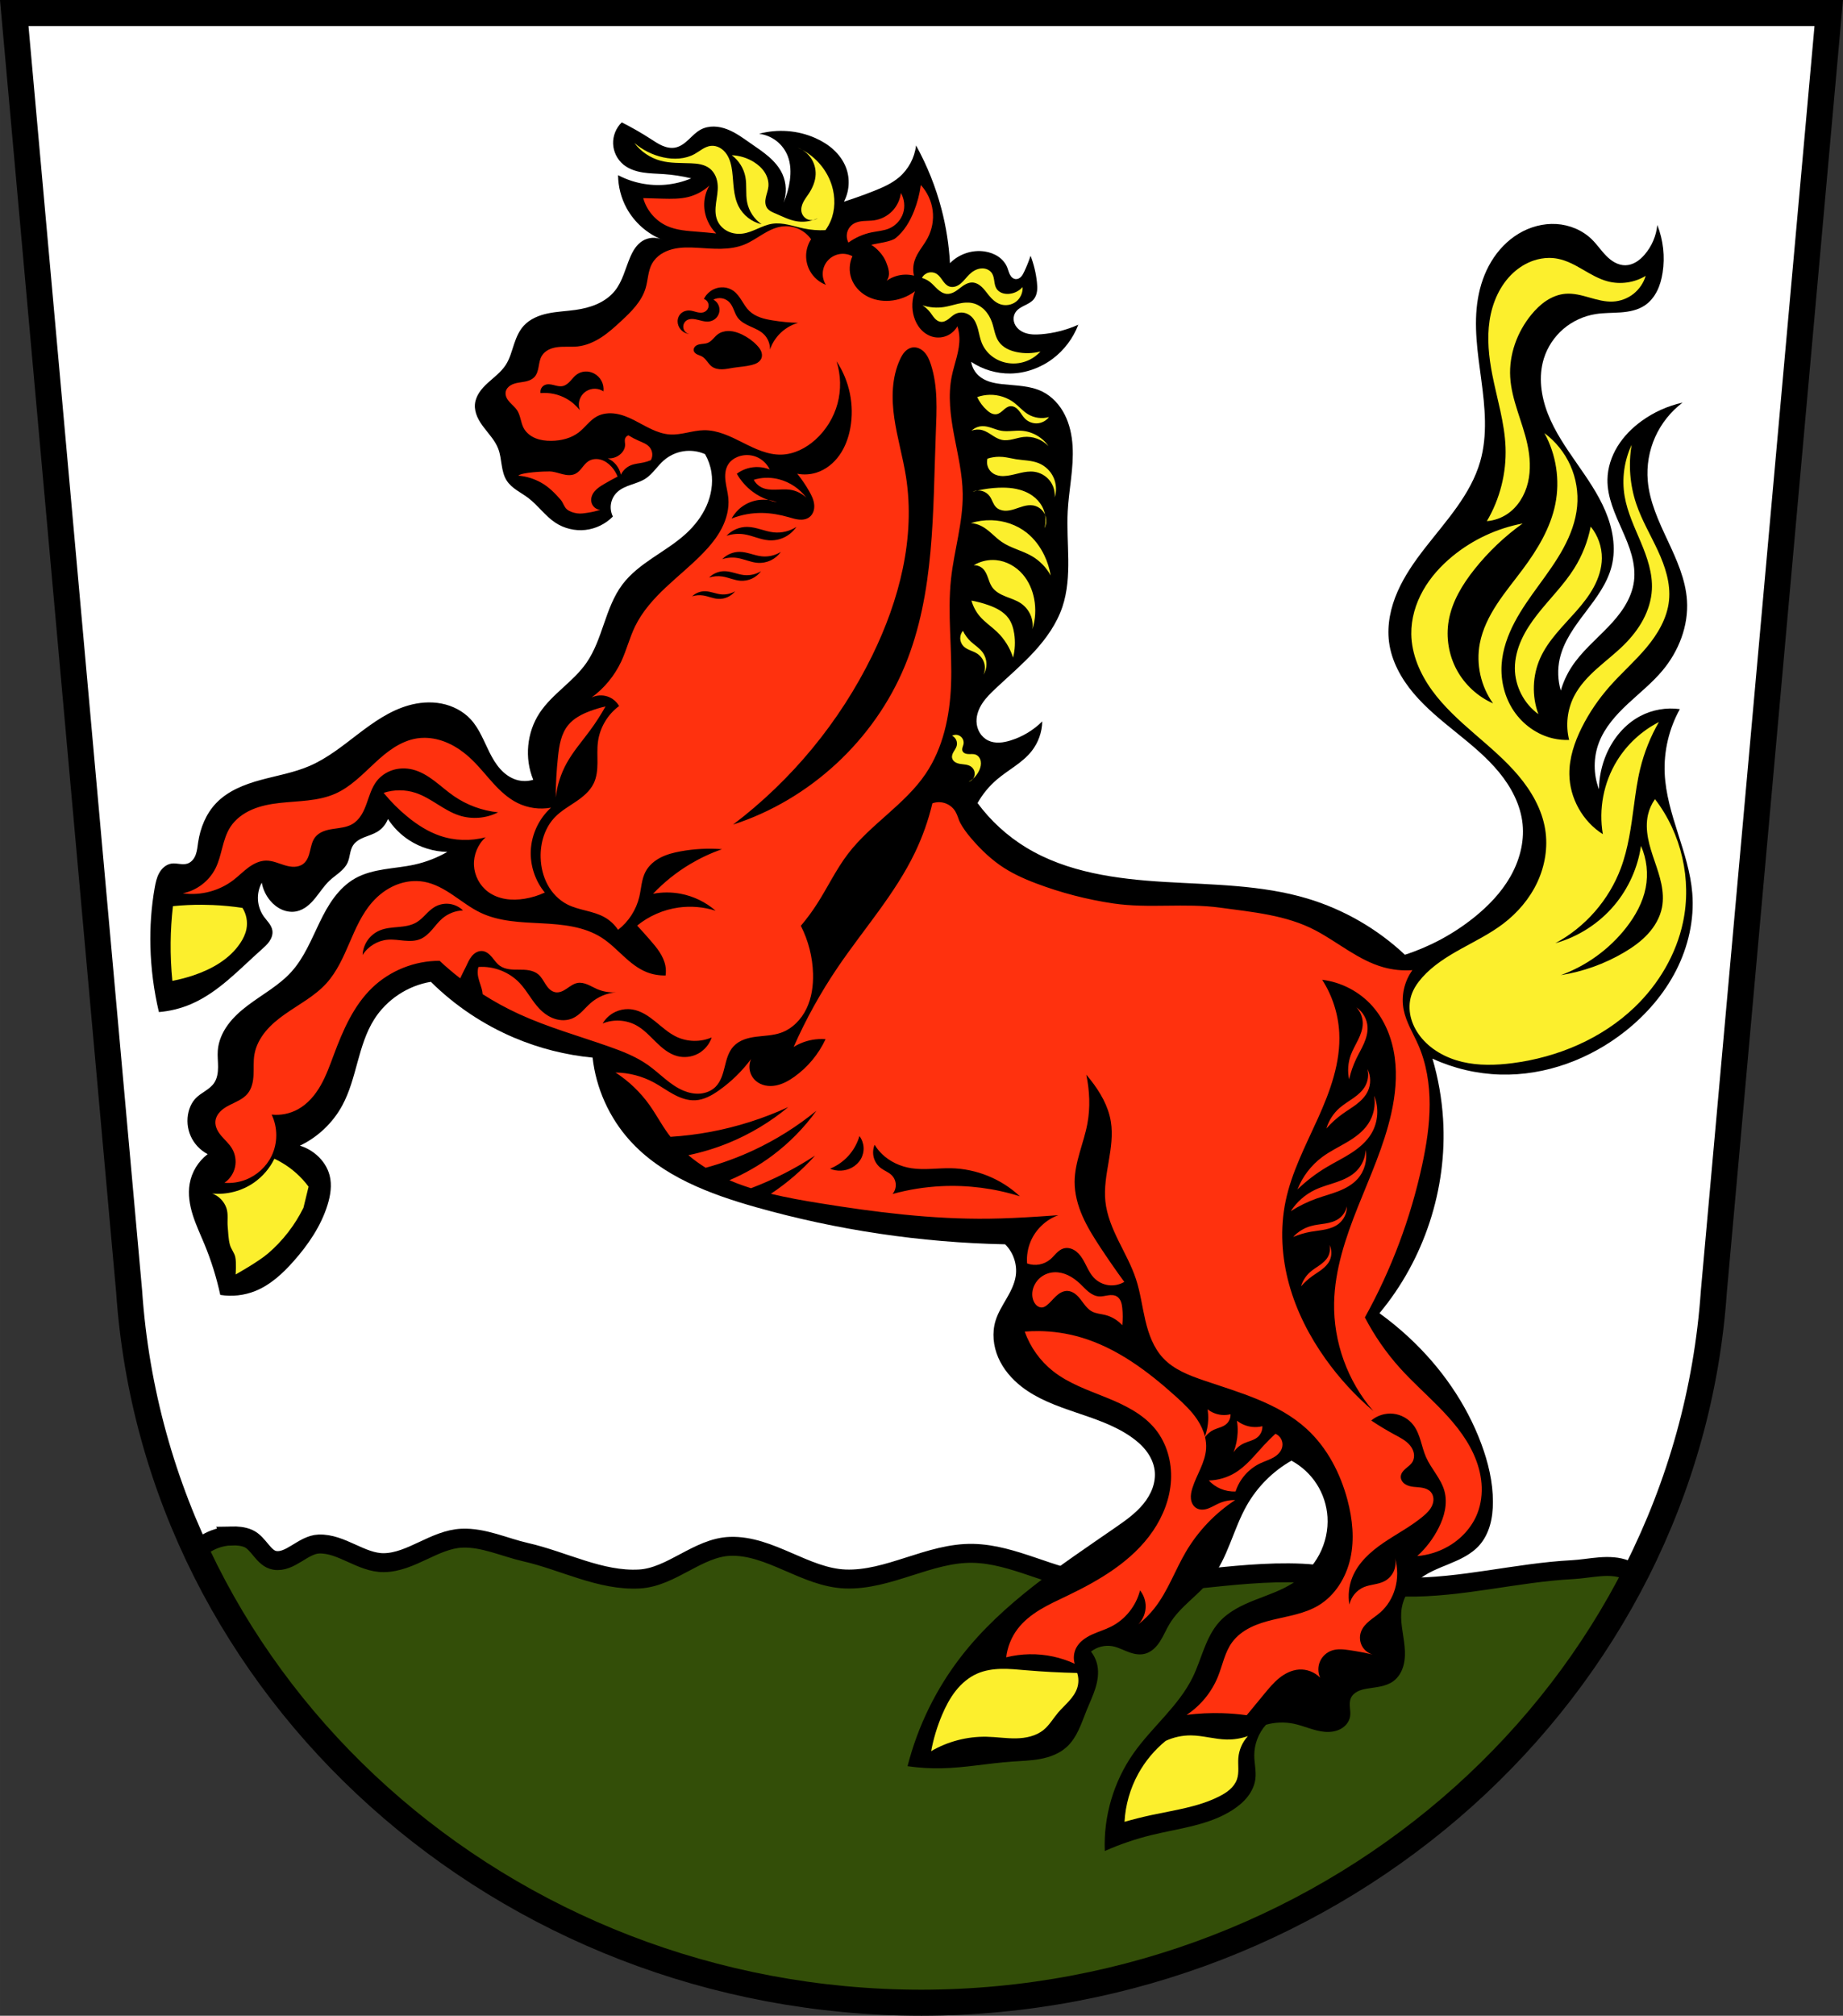
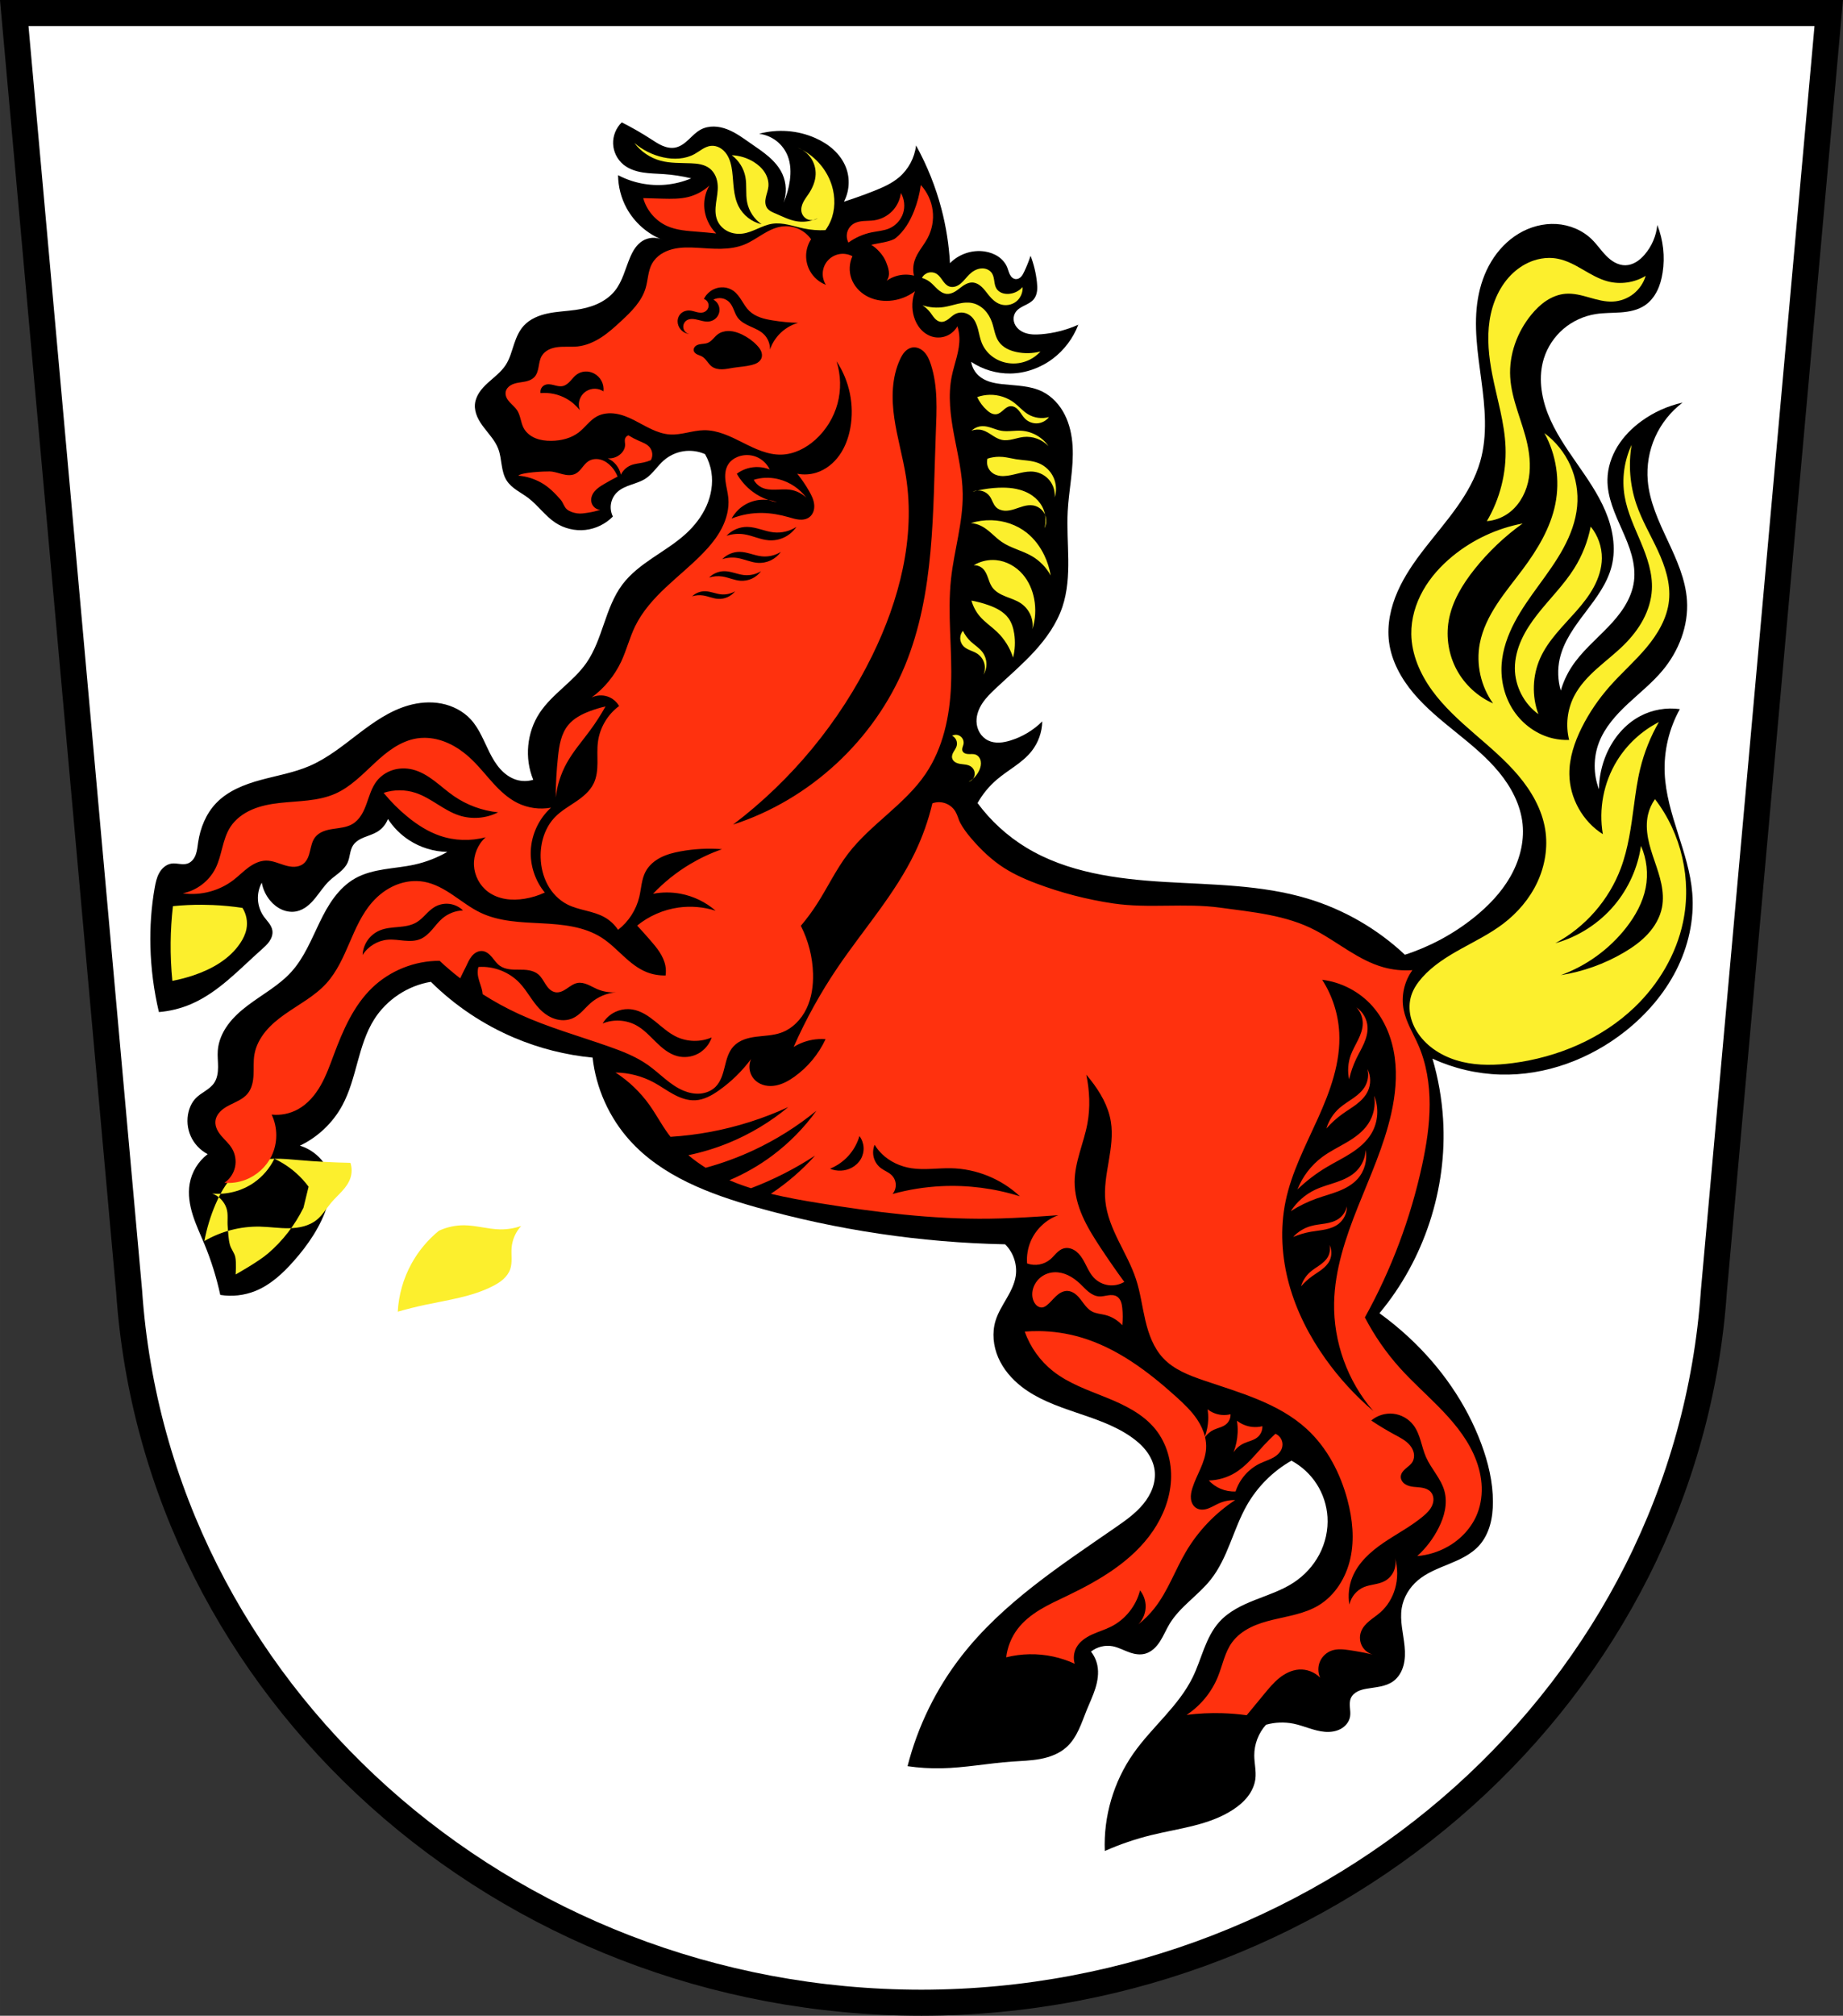
<svg xmlns="http://www.w3.org/2000/svg" width="778.76" viewBox="0 0 778.758 851.541">
  <rect x="0" y="0" width="778.758" height="851.541" fill="#333333" stroke="none" />
  <g transform="translate(88.84-131.5)" fill-rule="evenodd">
    <path d="m-82.82 137l48.547 540.08c11.471 168.6 158.38 300.43 334.81 300.46 176.2-.189 323.2-132.1 334.81-300.46l48.549-540.08h-383.36z" fill="#fff" />
    <g stroke="#000">
-       <path d="m8.896 780.35c-2.441.057-4.902.576-7.18 1.455-2.834 1.094-5.369 2.842-7.832 4.662 52.5 112.9 170.82 191.05 306.65 191.07 131.02-.141 245.87-73.12 300.94-179.76 0 0-1.879-2.61-3.295-3.182-6.98-2.82-15.07-.392-22.584 0-23.66 1.232-47 7.743-70.69 7.385-14.695-.222-29.01-5.246-43.691-5.906-29.455-1.324-59.02 6.796-88.37 3.938-17.266-1.682-33.22-11.953-50.566-12.307-18.355-.375-35.656 11.55-54 10.83-16.827-.66-31.772-14.368-48.602-13.785-13.558.469-24.748 13.01-38.29 13.785-16.448.942-32.05-7.674-48.11-11.322-8.984-2.04-17.796-6.319-27-5.908-11.481.512-21.399 10.191-32.891 10.338-9.532.122-17.966-8.234-27.492-7.877-6.624.248-12.12 8.01-18.654 6.893-4.739-.808-6.724-7.226-11.11-9.197-2.227-1-4.799-1.176-7.24-1.119z" fill="#334e08" stroke-width="8" />
      <path d="m-82.82 137l48.547 540.08c11.471 168.6 158.38 300.43 334.81 300.46 176.2-.189 323.2-132.1 334.81-300.46l48.549-540.08h-383.36z" fill="none" stroke-width="11" />
    </g>
    <path d="m-9.158 601.14c-.858 3.427-.527 7.14.923 10.361 1.45 3.222 4.01 5.931 7.143 7.562-3.991 3.03-6.772 7.608-7.617 12.546-.751 4.385-.016 8.91 1.319 13.154 1.335 4.244 3.256 8.275 4.955 12.387 2.855 6.91 5.091 14.07 6.671 21.382 4.974.802 10.164.219 14.837-1.666 6.375-2.572 11.569-7.404 16.13-12.546 6.183-6.97 11.57-14.852 14.339-23.749 1.262-4.056 1.961-8.434.896-12.546-.854-3.298-2.822-6.26-5.377-8.514-2.072-1.827-4.532-3.211-7.169-4.03 7.567-3.598 13.942-9.654 17.923-17.03 3.075-5.694 4.71-12.03 6.423-18.273 1.713-6.241 3.571-12.546 7.02-18.02 5.263-8.358 14.218-14.294 23.965-15.888 10.138 10.04 22.21 18.12 35.35 23.672 10.49 4.432 21.656 7.257 32.992 8.347 1.431 12.899 6.998 25.307 15.683 34.951 13.643 15.15 33.703 22.683 53.32 28.23 34.24 9.679 69.72 14.964 105.3 15.683 3.508 3.429 5.23 8.594 4.481 13.443-.528 3.419-2.178 6.552-3.91 9.546-1.732 2.995-3.589 5.966-4.604 9.273-1.561 5.088-.98 10.71 1.134 15.594 2.114 4.884 5.69 9.05 9.894 12.316 6.667 5.175 14.77 8.094 22.762 10.809 7.992 2.715 16.15 5.365 23.12 10.122 2.506 1.71 4.851 3.696 6.707 6.096 1.856 2.4 3.209 5.235 3.599 8.243.332 2.557-.04 5.183-.914 7.609-.874 2.426-2.239 4.659-3.873 6.654-3.268 3.99-7.55 7-11.792 9.934-23.299 16.11-47.554 31.88-64.973 54.22-10.715 13.741-18.549 29.716-22.852 46.601 4.744.696 9.545.996 14.339.896 9.916-.206 19.718-2.113 29.612-2.817 4.083-.29 8.197-.378 12.219-1.139 4.02-.762 8.01-2.256 11.04-5.01 2.225-2.02 3.842-4.623 5.125-7.338 1.283-2.715 2.257-5.564 3.389-8.345 1.235-3.035 2.662-6 3.638-9.129.976-3.128 1.49-6.478.843-9.691-.426-2.116-1.355-4.128-2.689-5.825 2.523-2.01 5.932-2.857 9.102-2.267 2.611.487 4.959 1.871 7.477 2.715 2.02.676 4.219 1 6.273.448 1.347-.362 2.579-1.089 3.629-2.01 1.05-.918 1.924-2.023 2.679-3.194 1.511-2.344 2.56-4.956 3.998-7.345 4.424-7.356 12.155-12.08 17.475-18.82 7.225-9.149 9.464-21.237 15.235-31.366 4.444-7.801 11.02-14.375 18.82-18.82 4.325 2.325 8.04 5.767 10.694 9.9 2.651 4.133 4.23 8.948 4.541 13.848.345 5.449-.881 10.977-3.413 15.814-2.533 4.837-6.356 8.978-10.925 11.967-4.986 3.262-10.73 5.124-16.272 7.311-5.542 2.187-11.1 4.845-15.09 9.268-2.903 3.216-4.817 7.196-6.407 11.226-1.59 4.03-2.899 8.179-4.795 12.07-5.978 12.284-17.245 21.08-25.09 32.26-8.376 11.933-12.697 26.658-12.1 41.22 6.357-2.815 12.963-5.067 19.716-6.721 11.771-2.884 24.369-4.107 34.503-10.754 2.309-1.514 4.462-3.306 6.156-5.486 1.694-2.18 2.917-4.768 3.254-7.509.402-3.271-.458-6.562-.474-9.858-.023-4.743 1.78-9.471 4.955-12.995 3.773-1.079 7.806-1.234 11.65-.448 4.467.913 8.67 3.067 13.215 3.432 2.273.182 4.63-.112 6.642-1.185 1.01-.537 1.914-1.265 2.62-2.159.706-.895 1.207-1.958 1.401-3.081.222-1.286.042-2.602-.063-3.903-.105-1.301-.127-2.656.382-3.857.532-1.256 1.608-2.225 2.82-2.853 1.211-.627 2.558-.943 3.902-1.18 1.929-.34 3.884-.53 5.8-.937 1.916-.408 3.817-1.049 5.402-2.199 2.194-1.592 3.637-4.072 4.339-6.69.702-2.618.713-5.376.455-8.07-.516-5.396-2.084-10.804-1.21-16.15.738-4.517 3.243-8.676 6.721-11.65 3.815-3.262 8.62-5.076 13.263-6.984 4.643-1.908 9.369-4.071 12.726-7.803 2.198-2.443 3.7-5.462 4.601-8.622.901-3.16 1.218-6.464 1.224-9.75.015-8.423-1.99-16.751-4.929-24.645-6.359-17.08-17.13-32.393-30.47-44.809-3.965-3.689-8.158-7.133-12.546-10.306 18.889-22.614 28.718-52.591 26.885-82-.539-8.645-2.045-17.229-4.481-25.541 8.977 4.138 18.796 6.44 28.678 6.721 19.04.543 37.961-6.526 52.874-18.372 8.797-6.987 16.334-15.665 21.433-25.675 5.099-10.01 7.697-21.378 6.797-32.576-.696-8.655-3.423-16.999-6.06-25.27-2.633-8.274-5.211-16.685-5.595-25.36-.416-9.397 1.827-18.897 6.402-27.12-5.691-.793-11.623.244-16.708 2.92-6.492 3.416-11.447 9.389-14.339 16.13-1.999 4.661-3.071 9.716-3.137 14.787-2.398-6.278-2.398-13.438 0-19.716 2.437-6.379 7.14-11.623 12.13-16.288 4.986-4.666 10.381-8.942 14.76-14.182 6.859-8.208 11-18.9 10.306-29.574-.583-8.913-4.391-17.255-8.174-25.347-3.783-8.092-7.662-16.385-8.405-25.287-.522-6.251.562-12.629 3.121-18.356 2.558-5.727 6.586-10.791 11.59-14.573-6.257 1.375-12.223 4.062-17.399 7.837-3.981 2.903-7.517 6.47-10.09 10.67-2.577 4.2-4.17 9.05-4.245 13.975-.115 7.491 3.188 14.551 6.229 21.399 1.52 3.424 2.996 6.883 3.983 10.497.987 3.614 1.476 7.406.991 11.12-.492 3.77-1.977 7.364-3.972 10.6-1.995 3.236-4.494 6.134-7.132 8.871-5.277 5.474-11.216 10.432-15.333 16.824-1.961 3.045-3.476 6.378-4.481 9.858-1.284-4.346-1.44-9.02-.448-13.443 1.651-7.36 6.293-13.639 10.856-19.646 4.562-6.01 9.272-12.212 11.1-19.53 1.928-7.718.412-15.971-2.697-23.294-3.109-7.323-7.731-13.884-12.274-20.415-4.542-6.531-9.08-13.167-11.983-20.573-2.905-7.406-4.077-15.751-1.723-23.35 1.502-4.851 4.42-9.25 8.283-12.547 3.863-3.297 8.657-5.484 13.673-6.273 3.484-.548 7.04-.434 10.553-.696 3.518-.262 7.116-.944 10.06-2.889 2.269-1.499 4.03-3.689 5.26-6.116 1.227-2.427 1.938-5.088 2.357-7.775 1.055-6.761.273-13.799-2.24-20.16-.439 4.603-2.347 9.05-5.377 12.546-1.038 1.197-2.214 2.29-3.572 3.106-1.358.816-2.909 1.346-4.494 1.375-1.548.029-3.083-.42-4.451-1.148-1.367-.728-2.575-1.726-3.665-2.827-2.179-2.201-3.908-4.819-6.123-6.984-3.974-3.883-9.435-6.131-14.981-6.463-5.546-.333-11.145 1.2-15.909 4.06-4.764 2.859-8.702 7.01-11.574 11.765-2.872 4.756-4.696 10.11-5.634 15.584-1.951 11.391-.11 23.04 1.417 34.498 1.528 11.456 2.715 23.302-.469 34.412-4.01 13.981-14.375 25.05-23.311 36.521-4.468 5.738-8.674 11.752-11.602 18.409-2.927 6.657-4.533 14.03-3.623 21.245 1.023 8.116 5.165 15.582 10.45 21.825 5.285 6.243 11.702 11.41 18.06 16.557 6.358 5.147 12.744 10.36 17.945 16.673 5.201 6.314 9.198 13.876 10 22.02.762 7.698-1.394 15.517-5.245 22.23-3.851 6.709-9.327 12.374-15.367 17.206-8.657 6.927-18.578 12.269-29.13 15.683-11.658-10.961-25.894-19.16-41.22-23.749-19.431-5.813-40.04-5.791-60.28-7.01-20.245-1.223-41.12-3.972-58.46-14.494-8-4.857-15.05-11.289-20.612-18.82 2.082-3.726 4.826-7.08 8.07-9.858 4.849-4.158 10.834-7.081 14.787-12.1 2.797-3.55 4.396-8.03 4.481-12.546-3.739 3.724-8.397 6.519-13.443 8.07-1.536.471-3.117.829-4.722.889-1.605.059-3.241-.191-4.688-.889-1.493-.72-2.749-1.907-3.597-3.331-.849-1.424-1.295-3.077-1.332-4.735-.061-2.761.995-5.457 2.528-7.754 1.532-2.297 3.526-4.245 5.538-6.137 5.475-5.148 11.216-10.03 16.3-15.567 5.084-5.535 9.539-11.81 11.929-18.935 2.151-6.413 2.556-13.279 2.484-20.04-.072-6.764-.601-13.531-.244-20.285.487-9.211 2.62-18.356 2.066-27.563-.277-4.604-1.248-9.216-3.334-13.329-2.087-4.113-5.347-7.708-9.486-9.742-5.211-2.56-11.259-2.477-17.03-3.137-1.766-.202-3.533-.48-5.225-1.025-1.692-.545-3.316-1.366-4.633-2.56-1.666-1.51-2.793-3.603-3.137-5.825 4.857 3.27 10.725 5.01 16.579 4.929 6.436-.094 12.787-2.395 17.923-6.273 4.831-3.648 8.605-8.68 10.754-14.339-4.949 2.22-10.277 3.59-15.683 4.03-2.462.202-5.02.197-7.3-.756-1.14-.477-2.191-1.192-2.98-2.142-.79-.95-1.307-2.141-1.37-3.375-.056-1.106.26-2.23.896-3.137.901-1.284 2.349-2.056 3.755-2.754 1.405-.698 2.87-1.408 3.863-2.623.79-.968 1.218-2.193 1.386-3.431.168-1.238.09-2.496-.041-3.738-.404-3.83-1.31-7.606-2.689-11.202-.756 2.293-1.655 4.539-2.689 6.721-.362.765-.75 1.535-1.335 2.146-.293.306-.634.568-1.017.748-.383.179-.81.273-1.232.243-.539-.038-1.052-.278-1.467-.624-.415-.346-.737-.793-.988-1.271-.501-.957-.726-2.032-1.13-3.034-.754-1.869-2.135-3.456-3.804-4.586-1.669-1.13-3.616-1.817-5.606-2.135-5.333-.854-11.03 1.046-14.787 4.929-.43-7.711-1.633-15.38-3.585-22.852-2.445-9.363-6.067-18.419-10.754-26.885-.59 5.167-3.207 10.07-7.169 13.443-3.121 2.653-6.946 4.318-10.754 5.825-4.13 1.635-8.315 3.129-12.546 4.481 2.306-4.363 2.641-9.722.896-14.339-1.093-2.892-2.953-5.465-5.223-7.562-2.271-2.098-4.945-3.731-7.771-4.984-7.401-3.281-15.939-3.925-23.749-1.792 2.662.329 5.23 1.39 7.347 3.037 2.117 1.647 3.778 3.874 4.752 6.373 1.266 3.248 1.358 6.851.896 10.306-.434 3.245-1.343 6.426-2.689 9.41 1.425-3.886 1.26-8.328-.448-12.1-1.303-2.876-3.436-5.31-5.82-7.38-2.384-2.07-5.03-3.809-7.623-5.615-3.156-2.2-6.283-4.534-9.872-5.919-1.795-.693-3.697-1.139-5.62-1.171-1.923-.032-3.87.361-5.567 1.265-1.96 1.044-3.503 2.706-5.124 4.224-1.621 1.518-3.451 2.963-5.63 3.394-1.833.362-3.748-.04-5.465-.775-1.717-.736-3.273-1.793-4.841-2.809-3.975-2.578-8.093-4.935-12.33-7.06-2.418 2.324-3.783 5.705-3.655 9.06.128 3.352 1.746 6.619 4.334 8.752 2.292 1.889 5.218 2.86 8.149 3.335 2.932.475 5.915.493 8.878.698 3.924.271 7.826.871 11.65 1.792-3.418 1.441-7.06 2.351-10.754 2.689-6.922.632-14.02-.787-20.16-4.03.037 4.83 1.28 9.646 3.585 13.891 3.298 6.076 8.796 10.926 15.235 13.443-1.335-.645-2.834-.946-4.314-.868-1.48.078-2.939.535-4.199 1.316-1.266.785-2.318 1.882-3.171 3.103-.852 1.221-1.512 2.566-2.092 3.938-2.01 4.751-3.16 9.996-6.388 14.02-1.97 2.455-4.623 4.311-7.496 5.596-2.873 1.285-5.967 2.02-9.08 2.469-3.878.558-7.82.683-11.656 1.476-3.837.793-7.666 2.344-10.3 5.245-1.946 2.143-3.111 4.874-4.03 7.617-1.028 3.059-1.823 6.257-3.585 8.962-1.957 3-4.943 5.153-7.586 7.575-1.322 1.211-2.576 2.514-3.561 4.01-.985 1.498-1.694 3.206-1.847 4.992-.154 1.8.261 3.617.984 5.272.722 1.656 1.744 3.164 2.84 4.6 2.192 2.872 4.75 5.571 6.03 8.948.83 2.181 1.08 4.529 1.445 6.833.365 2.304.875 4.649 2.139 6.609 1.058 1.639 2.588 2.919 4.191 4.03 1.603 1.111 3.304 2.081 4.861 3.256 4.155 3.135 7.175 7.637 11.524 10.497 3.685 2.422 8.222 3.518 12.606 3.044 4.384-.474 8.582-2.514 11.664-5.668-.828-1.656-1.112-3.578-.799-5.402.313-1.825 1.221-3.542 2.554-4.827 1.621-1.564 3.772-2.442 5.899-3.184 2.127-.742 4.319-1.401 6.199-2.641 3.01-1.981 4.916-5.238 7.617-7.617 2.336-2.057 5.268-3.428 8.344-3.901 3.076-.473 6.285-.047 9.131 1.212 1.35 2.347 2.266 4.943 2.689 7.617.762 4.825-.101 9.838-2.089 14.3-1.987 4.462-5.064 8.389-8.665 11.689-4.248 3.892-9.195 6.921-13.966 10.151-4.771 3.23-9.462 6.749-12.919 11.358-3.664 4.884-5.757 10.739-7.751 16.51-1.993 5.771-3.983 11.647-7.484 16.649-5.528 7.897-14.402 13.02-19.716 21.06-5.424 8.21-6.465 19.14-2.689 28.23-2.318.714-4.851.714-7.169 0-2.611-.804-4.897-2.478-6.729-4.505-1.832-2.027-3.238-4.403-4.47-6.841-2.465-4.877-4.358-10.183-8.07-14.195-3.227-3.488-7.674-5.749-12.339-6.653-4.665-.904-9.534-.494-14.1.828-7.862 2.278-14.696 7.13-21.2 12.1-6.505 4.969-12.954 10.201-20.471 13.442-6.572 2.834-13.709 4.03-20.616 5.91-6.907 1.877-13.867 4.603-18.816 9.773-4.273 4.464-6.713 10.466-7.617 16.579-.258 1.747-.404 3.532-1.017 5.188-.306.828-.731 1.619-1.31 2.286-.579.667-1.317 1.207-2.154 1.488-1.069.36-2.231.286-3.352.156-1.12-.13-2.253-.312-3.37-.156-1.111.156-2.164.648-3.045 1.342-.882.694-1.597 1.586-2.153 2.562-1.111 1.95-1.582 4.192-1.972 6.402-1.434 8.125-1.993 16.397-1.792 24.645.227 9.351 1.431 18.679 3.585 27.781 4.68-.379 9.296-1.525 13.609-3.38 11.504-4.946 20.22-14.527 29.574-22.852 1.243-1.106 2.517-2.209 3.467-3.575.475-.683.866-1.43 1.105-2.227.239-.797.322-1.646.19-2.468-.183-1.139-.766-2.176-1.447-3.106-.681-.93-1.468-1.78-2.138-2.719-1.465-2.054-2.342-4.523-2.499-7.04-.157-2.518.405-5.077 1.603-7.298.507 2.792 1.756 5.447 3.585 7.617 1.362 1.617 3.056 2.975 4.998 3.809 1.943.834 4.139 1.125 6.204.672 1.578-.346 3.044-1.113 4.33-2.091 1.286-.978 2.4-2.165 3.425-3.414 2.048-2.499 3.774-5.285 6.136-7.49 1.325-1.237 2.827-2.269 4.21-3.44 1.384-1.171 2.675-2.52 3.407-4.178.508-1.15.728-2.402.989-3.632.261-1.23.579-2.475 1.251-3.537.536-.847 1.282-1.547 2.11-2.111.828-.564 1.74-.996 2.668-1.372 1.857-.752 3.816-1.299 5.527-2.342 2.029-1.236 3.63-3.159 4.481-5.377 2.319 3.568 5.394 6.643 8.962 8.962 4.776 3.104 10.435 4.834 16.13 4.929-4.321 2.484-9.02 4.304-13.891 5.377-4.216.93-8.533 1.299-12.796 1.985-4.263.686-8.539 1.715-12.297 3.84-3.507 1.984-6.448 4.867-8.863 8.092-2.415 3.225-4.329 6.796-6.086 10.422-3.515 7.252-6.538 14.933-11.936 20.917-5.236 5.806-12.305 9.564-18.535 14.289-3.115 2.362-6.06 5.01-8.356 8.168-2.298 3.162-3.933 6.88-4.233 10.777-.181 2.349.122 4.708.114 7.06-.008 2.356-.364 4.81-1.701 6.75-.938 1.361-2.293 2.373-3.662 3.299-1.369.925-2.792 1.8-3.956 2.975-1.571 1.586-2.595 3.66-3.137 5.825" />
-     <path d="m179.17 191.85c2.74 3.664 6.735 6.371 11.154 7.557 4.137 1.11 8.493.902 12.773 1.078 1.389.057 2.783.156 4.139.467 1.355.31 2.678.842 3.777 1.693 1.082.839 1.922 1.97 2.484 3.219.562 1.248.853 2.61.934 3.977.146 2.481-.388 4.943-.713 7.406-.325 2.463-.426 5.06.533 7.348.841 2.01 2.474 3.652 4.428 4.615 1.954.963 4.209 1.26 6.367.961 2.167-.301 4.207-1.174 6.213-2.047 2.01-.872 4.04-1.761 6.201-2.092 2.233-.341 4.517-.071 6.727.395 2.21.466 4.374 1.128 6.586 1.586 3.01.624 6.103.865 9.176.719.86-1.172 1.585-2.442 2.158-3.777 2.03-4.73 2.063-10.197.541-15.11-1.972-6.371-6.579-11.859-12.455-14.996 1.422.86 2.667 2.01 3.604 3.387 1.379 2.02 2.096 4.486 2.01 6.932-.097 2.899-1.281 5.673-2.877 8.096-.804 1.22-1.719 2.376-2.373 3.682-.654 1.306-1.035 2.816-.686 4.234.341 1.385 1.401 2.573 2.74 3.066.669.247 1.399.315 2.105.219-2.268.717-4.706.898-7.05.492-3.079-.533-5.895-2.01-8.77-3.236-.667-.284-1.344-.557-1.973-.92-.628-.363-1.213-.824-1.627-1.42-.442-.636-.669-1.404-.732-2.176-.064-.772.031-1.55.193-2.307.325-1.514.919-2.972 1.08-4.512.221-2.114-.407-4.27-1.547-6.06-1.14-1.794-2.767-3.245-4.57-4.371-2.799-1.748-6.06-2.751-9.355-2.879 2.972 2.197 5.072 5.544 5.758 9.176.659 3.49.05 7.127.719 10.615.719 3.754 2.967 7.191 6.117 9.355-4.135-.93-7.796-3.778-9.715-7.557-1.139-2.243-1.674-4.746-1.982-7.242-.308-2.496-.402-5.02-.717-7.512-.326-2.582-.922-5.208-2.402-7.35-.74-1.071-1.697-2-2.836-2.631-1.139-.63-2.463-.947-3.758-.813-1.279.133-2.476.69-3.578 1.354-1.102.663-2.135 1.438-3.258 2.064-3.986 2.222-8.856 2.414-13.314 1.439-4.5-.984-8.745-3.107-12.232-6.117m71.02 2.994c-.672-.406-1.379-.754-2.119-1.016.724.301 1.428.647 2.119 1.016m6.496 28.842c-.577.415-1.257.674-1.961.771.671-.212 1.327-.465 1.961-.771m308.88 16.768c-2.123.026-4.245.395-6.262 1.064-3.226 1.071-6.183 2.895-8.689 5.191-5.658 5.182-8.898 12.633-10.04 20.221-1.139 7.588-.32 15.345 1.154 22.875 1.995 10.188 5.196 20.221 5.594 30.596.417 10.884-2.36 21.872-7.896 31.25 3.039-.246 6.01-1.275 8.553-2.961 4.553-3.02 7.557-8.04 8.818-13.357 1.262-5.316.9-10.912-.264-16.25-2.078-9.533-6.671-18.553-7.238-28.29-.551-9.459 2.892-18.975 8.883-26.316 1.839-2.254 3.928-4.331 6.357-5.932 2.43-1.601 5.217-2.714 8.117-2.951 3.396-.278 6.764.637 10.04 1.568 3.277.931 6.623 1.895 10.03 1.721 3.118-.16 6.178-1.306 8.633-3.234 2.455-1.929 4.293-4.63 5.186-7.621-4.767 2.898-10.734 3.75-16.12 2.303-3.736-1-7.101-3.02-10.449-4.963-3.348-1.938-6.805-3.843-10.604-4.576-1.252-.241-2.527-.351-3.801-.336m-239.36 4.422c-.231 0-.462.015-.691.043-1.832.22-3.487 1.251-4.807 2.541-1.247 1.219-2.251 2.682-3.594 3.795-.671.556-1.429 1.023-2.264 1.275-.834.253-1.751.281-2.572-.012-.596-.213-1.123-.588-1.578-1.027-.455-.44-.84-.945-1.209-1.459-.737-1.028-1.448-2.128-2.512-2.813-1.024-.659-2.328-.863-3.504-.547-1.176.316-2.203 1.149-2.758 2.232 1.218.338 2.371.914 3.373 1.686 1.19.917 2.152 2.092 3.266 3.1.557.504 1.154.969 1.816 1.322.662.354 1.393.595 2.143.637.989.055 1.973-.24 2.855-.689.883-.45 1.679-1.051 2.465-1.654.786-.603 1.571-1.213 2.443-1.684.872-.47 1.843-.799 2.834-.791.758.006 1.505.211 2.188.541.682.33 1.3.783 1.857 1.297 1.114 1.027 1.985 2.284 2.939 3.461 1.311 1.618 2.859 3.144 4.816 3.854 2.225.807 4.846.411 6.732-1.018 1.887-1.428 2.981-3.845 2.809-6.205-1.539 1.758-3.834 2.834-6.17 2.889-.92.022-1.85-.11-2.699-.463-.849-.353-1.615-.935-2.117-1.705-.623-.954-.808-2.121-.975-3.248-.167-1.127-.342-2.293-.951-3.256-.493-.78-1.254-1.378-2.109-1.725-.642-.26-1.334-.379-2.027-.377m-6.9 14.449c-1.124.051-2.249.244-3.348.492-1.953.441-3.87 1.057-5.848 1.371-3.051.485-6.216.235-9.152-.723 1.291.842 2.438 1.906 3.373 3.131.605.793 1.124 1.654 1.799 2.389.337.367.713.703 1.139.963.425.26.901.445 1.396.502.603.069 1.218-.053 1.779-.283.561-.231 1.074-.567 1.557-.936.965-.737 1.838-1.618 2.928-2.152 1.091-.535 2.359-.684 3.553-.457 1.194.227 2.309.823 3.189 1.66 1.455 1.383 2.227 3.336 2.746 5.275.519 1.94.835 3.944 1.59 5.805.885 2.181 2.365 4.111 4.217 5.564 1.851 1.454 4.067 2.432 6.381 2.865 2.569.481 5.259.288 7.734-.551 2.475-.839 4.728-2.324 6.475-4.268-3.292.866-6.786.951-10.115.242-1.441-.307-2.86-.765-4.154-1.469-1.295-.704-2.465-1.662-3.313-2.867-.837-1.19-1.336-2.582-1.729-3.982-.392-1.401-.686-2.832-1.16-4.207-.669-1.939-1.706-3.767-3.141-5.232-1.435-1.465-3.278-2.554-5.289-2.955-.491-.098-.987-.154-1.484-.178-.373-.017-.748-.017-1.123 0m10.07 38.953c-1.803.034-3.6.361-5.299.963.977 2.095 2.38 3.991 4.096 5.539.568.512 1.176.991 1.867 1.318.691.327 1.473.497 2.227.369.558-.095 1.081-.348 1.551-.664.47-.316.894-.696 1.318-1.07.425-.375.854-.748 1.334-1.049.48-.301 1.015-.531 1.578-.59.711-.075 1.434.126 2.055.482.621.356 1.146.86 1.604 1.41.915 1.1 1.586 2.4 2.604 3.406 1.36 1.345 3.313 2.068 5.221 1.932 1.908-.136 3.739-1.13 4.895-2.654-2.965.849-6.279.403-8.912-1.203-2.144-1.308-3.784-3.294-5.779-4.818-2.94-2.246-6.659-3.442-10.357-3.371m-3.131 13.246c-1.692.05-3.358.752-4.576 1.928 1.446-.57 3.078-.657 4.576-.242 1.478.409 2.781 1.274 4.068 2.107 1.288.833 2.622 1.663 4.121 1.988 1.515.328 3.096.115 4.609-.223 1.513-.338 3-.801 4.543-.982 3.871-.455 7.923 1.018 10.598 3.854-2.585-3.781-6.987-6.257-11.561-6.502-2.811-.151-5.657.49-8.43 0-1.348-.238-2.634-.739-3.934-1.17-1.3-.431-2.647-.798-4.02-.758m237.52 2.955c4.973 9.03 6.635 19.831 4.605 29.936-2.045 10.181-7.611 19.308-13.816 27.635-3.631 4.873-7.519 9.563-10.846 14.648-3.327 5.086-6.108 10.634-7.248 16.604-1.668 8.731.404 18.11 5.594 25.33-6.504-2.865-12.01-7.951-15.373-14.211-3.366-6.26-4.575-13.654-3.379-20.66 1.376-8.06 5.77-15.306 10.855-21.711 5.855-7.374 12.742-13.928 20.396-19.41-10.817 2.031-21.1 6.83-29.607 13.816-4.961 4.075-9.346 8.917-12.494 14.512-3.148 5.595-5.03 11.967-4.941 18.387.115 8.572 3.71 16.815 8.74 23.756 5.03 6.941 11.456 12.736 17.93 18.355 6.474 5.62 13.08 11.157 18.604 17.715 5.521 6.558 9.956 14.279 11.311 22.744 1.206 7.536-.114 15.395-3.35 22.307-3.236 6.912-8.338 12.885-14.416 17.5-5.472 4.156-11.678 7.214-17.689 10.543-6.01 3.329-11.953 7.02-16.523 12.156-1.978 2.221-3.698 4.734-4.605 7.566-.924 2.885-.966 6.02-.283 8.973.683 2.951 2.074 5.718 3.902 8.133 4.305 5.687 10.936 9.328 17.875 10.979 6.939 1.651 14.199 1.451 21.273.537 19.11-2.467 37.759-10.338 51.648-23.688 10.06-9.672 17.508-22.2 20.396-35.857 3.795-17.939-.652-37.452-11.844-51.977-1.407 1.97-2.42 4.219-2.961 6.578-.747 3.258-.591 6.67.027 9.955.618 3.285 1.687 6.466 2.766 9.629 1.079 3.163 2.174 6.334 2.848 9.607.674 3.274.917 6.676.281 9.957-.816 4.215-3.064 8.07-5.969 11.23-2.904 3.162-6.448 5.675-10.15 7.85-8.183 4.806-17.275 8.06-26.648 9.541 10.842-3.936 20.537-10.977 27.635-20.07 3.868-4.955 7.01-10.609 8.225-16.777 1.166-5.938.466-12.227-1.975-17.764-1.329 9.151-5.249 17.912-11.186 25-6.463 7.718-15.304 13.418-25 16.12 12.601-6.75 22.617-18.2 27.635-31.582 3.193-8.518 4.389-17.63 5.592-26.646.692-5.185 1.396-10.379 2.633-15.461 1.681-6.908 4.348-13.576 7.895-19.738-7.277 3.719-13.496 9.478-17.764 16.447-5.601 9.147-7.747 20.355-5.922 30.924-8.526-5.383-14.04-15.248-14.15-25.33-.076-6.874 2.189-13.59 5.264-19.738 3.151-6.302 7.176-12.158 11.844-17.436 4.953-5.601 10.621-10.549 15.428-16.275 4.807-5.727 8.809-12.475 9.574-19.912.744-7.228-1.627-14.425-4.674-21.02-3.047-6.597-6.81-12.889-9.143-19.771-2.711-7.999-3.396-16.676-1.975-25-3.158 6.712-4.207 14.4-2.961 21.713 1.159 6.805 4.204 13.11 6.869 19.48 2.665 6.368 5.01 13.1 4.645 19.996-.237 4.46-1.621 8.82-3.732 12.756-2.111 3.935-4.936 7.459-8.109 10.602-3.604 3.569-7.651 6.657-11.426 10.04-3.775 3.388-7.328 7.146-9.629 11.666-2.864 5.625-3.614 12.296-2.068 18.416-2.287.084-4.585-.135-6.814-.65-6.723-1.555-12.712-5.864-16.568-11.586-3.856-5.722-5.6-12.781-5.145-19.666.413-6.238 2.561-12.263 5.473-17.795 2.912-5.532 6.583-10.622 10.258-15.68 3.675-5.057 7.378-10.122 10.361-15.615 2.984-5.493 5.246-11.468 5.82-17.693.542-5.875-.453-11.883-2.859-17.27-2.407-5.386-6.221-10.137-10.959-13.652m-230.5 9.982c-1.647.016-3.291.283-4.857.791-.306 1.155-.237 2.406.191 3.521.429 1.115 1.216 2.088 2.217 2.74.87.567 1.886.889 2.916 1.021 1.03.132 2.076.079 3.105-.059 1.9-.255 3.747-.8 5.617-1.221 1.87-.42 3.803-.717 5.703-.465 2.532.336 4.916 1.683 6.512 3.678 1.596 1.995 2.386 4.616 2.158 7.16.886-2.783.686-5.896-.549-8.543-1.235-2.647-3.493-4.798-6.195-5.906-3.03-1.241-6.403-1.171-9.633-1.688-1.851-.296-3.672-.79-5.539-.963-.547-.051-1.098-.074-1.646-.068m1.609 13.04c-.63-.002-1.261.013-1.891.039-2.95.124-5.885.529-8.764 1.182.633-.039 1.27.012 1.883.176 1.304.348 2.48 1.16 3.268 2.256.516.719.864 1.54 1.238 2.342.374.802.791 1.604 1.412 2.234.958.971 2.335 1.446 3.697 1.518 1.362.071 2.719-.23 4.02-.633 1.303-.403 2.574-.908 3.891-1.264 1.316-.356 2.698-.56 4.045-.344 2.069.332 3.942 1.706 4.879 3.58.077.154.137.315.201.475-.225-1.245-.629-2.458-1.227-3.574-.975-1.821-2.411-3.379-4.094-4.576-2.053-1.46-4.459-2.383-6.928-2.885-1.852-.376-3.741-.521-5.633-.525m17.881 11.561c.334 1.849.259 3.773-.264 5.578.896-1.702.979-3.796.264-5.578m-28.535-10.34c-.715.045-1.422.208-2.074.504.686-.188 1.38-.347 2.074-.504m5.873 12.547c-2.93-.075-5.871.332-8.67 1.203 1.504.123 2.984.535 4.336 1.205 3.289 1.63 5.645 4.665 8.67 6.744 3.884 2.669 8.691 3.648 12.764 6.02 3.329 1.938 6.112 4.805 7.949 8.189-.488-2.914-1.383-5.76-2.65-8.43-1.758-3.702-4.257-7.083-7.465-9.633-4.207-3.344-9.561-5.161-14.934-5.299m253.22 2.699c-1.207 6.239-3.577 12.25-6.953 17.633-4.436 7.07-10.504 12.952-15.637 19.535-2.566 3.292-4.912 6.783-6.637 10.584-1.725 3.801-2.819 7.93-2.813 12.1.012 7.534 3.824 14.965 9.936 19.371-2.808-7.564-2.535-16.222.744-23.594 3.424-7.697 9.748-13.635 15.307-19.965 2.779-3.165 5.412-6.493 7.402-10.205 1.99-3.712 3.324-7.841 3.369-12.05.052-4.837-1.65-9.672-4.719-13.41m-252.52 14.1c-2.858-.027-5.721.747-8.168 2.227 1.408-.06 2.832.474 3.854 1.445 1.049.997 1.638 2.376 2.127 3.738.489 1.362.916 2.77 1.727 3.969.668.988 1.578 1.798 2.578 2.449 1 .651 2.09 1.149 3.197 1.594 2.214.889 4.543 1.587 6.508 2.941 1.712 1.18 3.089 2.842 3.934 4.742.845 1.9 1.154 4.03.883 6.096 1.278-4.111 1.529-8.535.723-12.764-.721-3.783-2.307-7.438-4.818-10.357-2.858-3.321-6.955-5.624-11.318-6.02-.407-.037-.816-.057-1.225-.06m-9.133 17.16c.685 2.478 1.93 4.801 3.613 6.744 2.124 2.451 4.885 4.256 7.225 6.502 3.102 2.977 5.444 6.74 6.744 10.838.831-3.295.996-6.756.482-10.115-.353-2.307-1.045-4.608-2.408-6.502-1.996-2.771-5.213-4.393-8.43-5.541-2.35-.839-4.771-1.483-7.227-1.926m-3.611 12.764c-.765.91-1.179 2.111-1.135 3.299.044 1.188.545 2.354 1.375 3.205.769.789 1.781 1.29 2.795 1.721 1.014.43 2.061.809 2.984 1.41 1.413.919 2.484 2.353 2.965 3.969.48 1.616.367 3.4-.314 4.941.9-1.454 1.345-3.183 1.26-4.891-.085-1.708-.702-3.385-1.742-4.742-1.317-1.718-3.229-2.864-4.816-4.336-1.397-1.296-2.547-2.858-3.371-4.576m-3.229 43.938c-.469.03-.932.16-1.348.379.768.381 1.396 1.037 1.744 1.82.348.784.413 1.69.182 2.516-.249.886-.812 1.641-1.273 2.438-.231.398-.439.814-.568 1.256-.129.442-.176.912-.084 1.363.077.376.249.731.484 1.035.235.304.531.558.857.762.652.407 1.413.607 2.172.729.759.122 1.528.169 2.285.301.757.132 1.513.355 2.148.787.563.384 1.015.928 1.289 1.553.274.624.367 1.326.268 2-.089.603-.34 1.178-.707 1.664 1.183-1.035 2.143-2.327 2.764-3.771.497-1.157.785-2.442.555-3.68-.115-.619-.362-1.217-.744-1.717-.382-.5-.902-.901-1.496-1.107-.486-.169-1.01-.206-1.523-.207-.514 0-1.029.036-1.543 0-.514-.026-1.034-.117-1.49-.355-.228-.119-.438-.273-.609-.465-.172-.191-.305-.421-.375-.668-.124-.438-.049-.909.08-1.346.129-.437.311-.857.402-1.303.126-.614.074-1.264-.148-1.85-.222-.586-.616-1.106-1.117-1.482-.501-.376-1.11-.607-1.734-.656-.156-.012-.312-.014-.469-.004m7.449 18.601c-.559.489-1.163.925-1.813 1.285.651-.204 1.241-.593 1.684-1.111.047-.055.086-.116.129-.174m-325.39 53.2c-4.22-.03-8.442.165-12.641.586-.59 5.116-.913 10.264-.965 15.414-.054 5.387.187 10.776.723 16.14 3.102-.586 6.163-1.391 9.152-2.408 7.621-2.592 15.02-6.801 19.508-13.486 1.229-1.833 2.23-3.854 2.65-6.02.589-3.04-.027-6.298-1.686-8.912-4.149-.623-8.333-1.024-12.525-1.203-1.405-.06-2.81-.096-4.217-.105m30.23 107.28c-1.965 4.04-4.981 7.556-8.67 10.115-5.08 3.525-11.429 5.177-17.582 4.576 2.809 1.042 5.09 3.414 6.02 6.262.809 2.473.262 5.167.504 7.742.241 2.565.26 5.187.941 7.672.496 1.809 1.858 3.322 2.262 5.154.528 2.4.146 7.369.146 7.369 0 0 9.58-5.342 13.729-8.91 6.202-5.334 11.313-11.931 14.932-19.268l2.168-8.912c-1.562-2.102-3.341-4.04-5.299-5.779-2.741-2.433-5.834-4.468-9.152-6.02m307.09 215.5c-3.476.082-6.983.615-10.164 2.02-3.565 1.572-6.604 4.194-9.02 7.252-2.415 3.058-4.236 6.546-5.758 10.133-2.093 4.932-3.649 10.09-4.635 15.357 7.07-4.125 15.286-6.257 23.469-6.086 4.139.087 8.259.749 12.398.68 4.14-.069 8.444-.957 11.65-3.576 2.448-1.999 4.05-4.826 6.086-7.244 1.431-1.699 3.08-3.199 4.572-4.844 1.493-1.645 2.851-3.477 3.541-5.588.672-2.054.672-4.319 0-6.373-7.254-.15-14.504-.538-21.732-1.16-3.464-.298-6.933-.651-10.408-.568m80.24 28.1c-3.686-.037-7.379.76-10.721 2.316-4.706 3.837-8.665 8.587-11.59 13.908-3.416 6.214-5.412 13.203-5.795 20.283 3.829-1.096 7.695-2.064 11.59-2.898 9.631-2.064 19.605-3.377 28.395-7.822 1.595-.807 3.152-1.72 4.492-2.902 1.34-1.182 2.462-2.652 3.043-4.342.49-1.425.58-2.956.572-4.463-.008-1.507-.112-3.02.006-4.52.268-3.427 1.722-6.749 4.057-9.271-2.876 1.013-5.934 1.507-8.982 1.449-5.06-.096-10.01-1.688-15.07-1.738" fill="#fcef2d" />
+     <path d="m179.17 191.85c2.74 3.664 6.735 6.371 11.154 7.557 4.137 1.11 8.493.902 12.773 1.078 1.389.057 2.783.156 4.139.467 1.355.31 2.678.842 3.777 1.693 1.082.839 1.922 1.97 2.484 3.219.562 1.248.853 2.61.934 3.977.146 2.481-.388 4.943-.713 7.406-.325 2.463-.426 5.06.533 7.348.841 2.01 2.474 3.652 4.428 4.615 1.954.963 4.209 1.26 6.367.961 2.167-.301 4.207-1.174 6.213-2.047 2.01-.872 4.04-1.761 6.201-2.092 2.233-.341 4.517-.071 6.727.395 2.21.466 4.374 1.128 6.586 1.586 3.01.624 6.103.865 9.176.719.86-1.172 1.585-2.442 2.158-3.777 2.03-4.73 2.063-10.197.541-15.11-1.972-6.371-6.579-11.859-12.455-14.996 1.422.86 2.667 2.01 3.604 3.387 1.379 2.02 2.096 4.486 2.01 6.932-.097 2.899-1.281 5.673-2.877 8.096-.804 1.22-1.719 2.376-2.373 3.682-.654 1.306-1.035 2.816-.686 4.234.341 1.385 1.401 2.573 2.74 3.066.669.247 1.399.315 2.105.219-2.268.717-4.706.898-7.05.492-3.079-.533-5.895-2.01-8.77-3.236-.667-.284-1.344-.557-1.973-.92-.628-.363-1.213-.824-1.627-1.42-.442-.636-.669-1.404-.732-2.176-.064-.772.031-1.55.193-2.307.325-1.514.919-2.972 1.08-4.512.221-2.114-.407-4.27-1.547-6.06-1.14-1.794-2.767-3.245-4.57-4.371-2.799-1.748-6.06-2.751-9.355-2.879 2.972 2.197 5.072 5.544 5.758 9.176.659 3.49.05 7.127.719 10.615.719 3.754 2.967 7.191 6.117 9.355-4.135-.93-7.796-3.778-9.715-7.557-1.139-2.243-1.674-4.746-1.982-7.242-.308-2.496-.402-5.02-.717-7.512-.326-2.582-.922-5.208-2.402-7.35-.74-1.071-1.697-2-2.836-2.631-1.139-.63-2.463-.947-3.758-.813-1.279.133-2.476.69-3.578 1.354-1.102.663-2.135 1.438-3.258 2.064-3.986 2.222-8.856 2.414-13.314 1.439-4.5-.984-8.745-3.107-12.232-6.117m71.02 2.994c-.672-.406-1.379-.754-2.119-1.016.724.301 1.428.647 2.119 1.016m6.496 28.842c-.577.415-1.257.674-1.961.771.671-.212 1.327-.465 1.961-.771m308.88 16.768c-2.123.026-4.245.395-6.262 1.064-3.226 1.071-6.183 2.895-8.689 5.191-5.658 5.182-8.898 12.633-10.04 20.221-1.139 7.588-.32 15.345 1.154 22.875 1.995 10.188 5.196 20.221 5.594 30.596.417 10.884-2.36 21.872-7.896 31.25 3.039-.246 6.01-1.275 8.553-2.961 4.553-3.02 7.557-8.04 8.818-13.357 1.262-5.316.9-10.912-.264-16.25-2.078-9.533-6.671-18.553-7.238-28.29-.551-9.459 2.892-18.975 8.883-26.316 1.839-2.254 3.928-4.331 6.357-5.932 2.43-1.601 5.217-2.714 8.117-2.951 3.396-.278 6.764.637 10.04 1.568 3.277.931 6.623 1.895 10.03 1.721 3.118-.16 6.178-1.306 8.633-3.234 2.455-1.929 4.293-4.63 5.186-7.621-4.767 2.898-10.734 3.75-16.12 2.303-3.736-1-7.101-3.02-10.449-4.963-3.348-1.938-6.805-3.843-10.604-4.576-1.252-.241-2.527-.351-3.801-.336m-239.36 4.422c-.231 0-.462.015-.691.043-1.832.22-3.487 1.251-4.807 2.541-1.247 1.219-2.251 2.682-3.594 3.795-.671.556-1.429 1.023-2.264 1.275-.834.253-1.751.281-2.572-.012-.596-.213-1.123-.588-1.578-1.027-.455-.44-.84-.945-1.209-1.459-.737-1.028-1.448-2.128-2.512-2.813-1.024-.659-2.328-.863-3.504-.547-1.176.316-2.203 1.149-2.758 2.232 1.218.338 2.371.914 3.373 1.686 1.19.917 2.152 2.092 3.266 3.1.557.504 1.154.969 1.816 1.322.662.354 1.393.595 2.143.637.989.055 1.973-.24 2.855-.689.883-.45 1.679-1.051 2.465-1.654.786-.603 1.571-1.213 2.443-1.684.872-.47 1.843-.799 2.834-.791.758.006 1.505.211 2.188.541.682.33 1.3.783 1.857 1.297 1.114 1.027 1.985 2.284 2.939 3.461 1.311 1.618 2.859 3.144 4.816 3.854 2.225.807 4.846.411 6.732-1.018 1.887-1.428 2.981-3.845 2.809-6.205-1.539 1.758-3.834 2.834-6.17 2.889-.92.022-1.85-.11-2.699-.463-.849-.353-1.615-.935-2.117-1.705-.623-.954-.808-2.121-.975-3.248-.167-1.127-.342-2.293-.951-3.256-.493-.78-1.254-1.378-2.109-1.725-.642-.26-1.334-.379-2.027-.377m-6.9 14.449c-1.124.051-2.249.244-3.348.492-1.953.441-3.87 1.057-5.848 1.371-3.051.485-6.216.235-9.152-.723 1.291.842 2.438 1.906 3.373 3.131.605.793 1.124 1.654 1.799 2.389.337.367.713.703 1.139.963.425.26.901.445 1.396.502.603.069 1.218-.053 1.779-.283.561-.231 1.074-.567 1.557-.936.965-.737 1.838-1.618 2.928-2.152 1.091-.535 2.359-.684 3.553-.457 1.194.227 2.309.823 3.189 1.66 1.455 1.383 2.227 3.336 2.746 5.275.519 1.94.835 3.944 1.59 5.805.885 2.181 2.365 4.111 4.217 5.564 1.851 1.454 4.067 2.432 6.381 2.865 2.569.481 5.259.288 7.734-.551 2.475-.839 4.728-2.324 6.475-4.268-3.292.866-6.786.951-10.115.242-1.441-.307-2.86-.765-4.154-1.469-1.295-.704-2.465-1.662-3.313-2.867-.837-1.19-1.336-2.582-1.729-3.982-.392-1.401-.686-2.832-1.16-4.207-.669-1.939-1.706-3.767-3.141-5.232-1.435-1.465-3.278-2.554-5.289-2.955-.491-.098-.987-.154-1.484-.178-.373-.017-.748-.017-1.123 0m10.07 38.953c-1.803.034-3.6.361-5.299.963.977 2.095 2.38 3.991 4.096 5.539.568.512 1.176.991 1.867 1.318.691.327 1.473.497 2.227.369.558-.095 1.081-.348 1.551-.664.47-.316.894-.696 1.318-1.07.425-.375.854-.748 1.334-1.049.48-.301 1.015-.531 1.578-.59.711-.075 1.434.126 2.055.482.621.356 1.146.86 1.604 1.41.915 1.1 1.586 2.4 2.604 3.406 1.36 1.345 3.313 2.068 5.221 1.932 1.908-.136 3.739-1.13 4.895-2.654-2.965.849-6.279.403-8.912-1.203-2.144-1.308-3.784-3.294-5.779-4.818-2.94-2.246-6.659-3.442-10.357-3.371m-3.131 13.246c-1.692.05-3.358.752-4.576 1.928 1.446-.57 3.078-.657 4.576-.242 1.478.409 2.781 1.274 4.068 2.107 1.288.833 2.622 1.663 4.121 1.988 1.515.328 3.096.115 4.609-.223 1.513-.338 3-.801 4.543-.982 3.871-.455 7.923 1.018 10.598 3.854-2.585-3.781-6.987-6.257-11.561-6.502-2.811-.151-5.657.49-8.43 0-1.348-.238-2.634-.739-3.934-1.17-1.3-.431-2.647-.798-4.02-.758m237.52 2.955c4.973 9.03 6.635 19.831 4.605 29.936-2.045 10.181-7.611 19.308-13.816 27.635-3.631 4.873-7.519 9.563-10.846 14.648-3.327 5.086-6.108 10.634-7.248 16.604-1.668 8.731.404 18.11 5.594 25.33-6.504-2.865-12.01-7.951-15.373-14.211-3.366-6.26-4.575-13.654-3.379-20.66 1.376-8.06 5.77-15.306 10.855-21.711 5.855-7.374 12.742-13.928 20.396-19.41-10.817 2.031-21.1 6.83-29.607 13.816-4.961 4.075-9.346 8.917-12.494 14.512-3.148 5.595-5.03 11.967-4.941 18.387.115 8.572 3.71 16.815 8.74 23.756 5.03 6.941 11.456 12.736 17.93 18.355 6.474 5.62 13.08 11.157 18.604 17.715 5.521 6.558 9.956 14.279 11.311 22.744 1.206 7.536-.114 15.395-3.35 22.307-3.236 6.912-8.338 12.885-14.416 17.5-5.472 4.156-11.678 7.214-17.689 10.543-6.01 3.329-11.953 7.02-16.523 12.156-1.978 2.221-3.698 4.734-4.605 7.566-.924 2.885-.966 6.02-.283 8.973.683 2.951 2.074 5.718 3.902 8.133 4.305 5.687 10.936 9.328 17.875 10.979 6.939 1.651 14.199 1.451 21.273.537 19.11-2.467 37.759-10.338 51.648-23.688 10.06-9.672 17.508-22.2 20.396-35.857 3.795-17.939-.652-37.452-11.844-51.977-1.407 1.97-2.42 4.219-2.961 6.578-.747 3.258-.591 6.67.027 9.955.618 3.285 1.687 6.466 2.766 9.629 1.079 3.163 2.174 6.334 2.848 9.607.674 3.274.917 6.676.281 9.957-.816 4.215-3.064 8.07-5.969 11.23-2.904 3.162-6.448 5.675-10.15 7.85-8.183 4.806-17.275 8.06-26.648 9.541 10.842-3.936 20.537-10.977 27.635-20.07 3.868-4.955 7.01-10.609 8.225-16.777 1.166-5.938.466-12.227-1.975-17.764-1.329 9.151-5.249 17.912-11.186 25-6.463 7.718-15.304 13.418-25 16.12 12.601-6.75 22.617-18.2 27.635-31.582 3.193-8.518 4.389-17.63 5.592-26.646.692-5.185 1.396-10.379 2.633-15.461 1.681-6.908 4.348-13.576 7.895-19.738-7.277 3.719-13.496 9.478-17.764 16.447-5.601 9.147-7.747 20.355-5.922 30.924-8.526-5.383-14.04-15.248-14.15-25.33-.076-6.874 2.189-13.59 5.264-19.738 3.151-6.302 7.176-12.158 11.844-17.436 4.953-5.601 10.621-10.549 15.428-16.275 4.807-5.727 8.809-12.475 9.574-19.912.744-7.228-1.627-14.425-4.674-21.02-3.047-6.597-6.81-12.889-9.143-19.771-2.711-7.999-3.396-16.676-1.975-25-3.158 6.712-4.207 14.4-2.961 21.713 1.159 6.805 4.204 13.11 6.869 19.48 2.665 6.368 5.01 13.1 4.645 19.996-.237 4.46-1.621 8.82-3.732 12.756-2.111 3.935-4.936 7.459-8.109 10.602-3.604 3.569-7.651 6.657-11.426 10.04-3.775 3.388-7.328 7.146-9.629 11.666-2.864 5.625-3.614 12.296-2.068 18.416-2.287.084-4.585-.135-6.814-.65-6.723-1.555-12.712-5.864-16.568-11.586-3.856-5.722-5.6-12.781-5.145-19.666.413-6.238 2.561-12.263 5.473-17.795 2.912-5.532 6.583-10.622 10.258-15.68 3.675-5.057 7.378-10.122 10.361-15.615 2.984-5.493 5.246-11.468 5.82-17.693.542-5.875-.453-11.883-2.859-17.27-2.407-5.386-6.221-10.137-10.959-13.652m-230.5 9.982c-1.647.016-3.291.283-4.857.791-.306 1.155-.237 2.406.191 3.521.429 1.115 1.216 2.088 2.217 2.74.87.567 1.886.889 2.916 1.021 1.03.132 2.076.079 3.105-.059 1.9-.255 3.747-.8 5.617-1.221 1.87-.42 3.803-.717 5.703-.465 2.532.336 4.916 1.683 6.512 3.678 1.596 1.995 2.386 4.616 2.158 7.16.886-2.783.686-5.896-.549-8.543-1.235-2.647-3.493-4.798-6.195-5.906-3.03-1.241-6.403-1.171-9.633-1.688-1.851-.296-3.672-.79-5.539-.963-.547-.051-1.098-.074-1.646-.068m1.609 13.04c-.63-.002-1.261.013-1.891.039-2.95.124-5.885.529-8.764 1.182.633-.039 1.27.012 1.883.176 1.304.348 2.48 1.16 3.268 2.256.516.719.864 1.54 1.238 2.342.374.802.791 1.604 1.412 2.234.958.971 2.335 1.446 3.697 1.518 1.362.071 2.719-.23 4.02-.633 1.303-.403 2.574-.908 3.891-1.264 1.316-.356 2.698-.56 4.045-.344 2.069.332 3.942 1.706 4.879 3.58.077.154.137.315.201.475-.225-1.245-.629-2.458-1.227-3.574-.975-1.821-2.411-3.379-4.094-4.576-2.053-1.46-4.459-2.383-6.928-2.885-1.852-.376-3.741-.521-5.633-.525m17.881 11.561c.334 1.849.259 3.773-.264 5.578.896-1.702.979-3.796.264-5.578m-28.535-10.34c-.715.045-1.422.208-2.074.504.686-.188 1.38-.347 2.074-.504m5.873 12.547c-2.93-.075-5.871.332-8.67 1.203 1.504.123 2.984.535 4.336 1.205 3.289 1.63 5.645 4.665 8.67 6.744 3.884 2.669 8.691 3.648 12.764 6.02 3.329 1.938 6.112 4.805 7.949 8.189-.488-2.914-1.383-5.76-2.65-8.43-1.758-3.702-4.257-7.083-7.465-9.633-4.207-3.344-9.561-5.161-14.934-5.299m253.22 2.699c-1.207 6.239-3.577 12.25-6.953 17.633-4.436 7.07-10.504 12.952-15.637 19.535-2.566 3.292-4.912 6.783-6.637 10.584-1.725 3.801-2.819 7.93-2.813 12.1.012 7.534 3.824 14.965 9.936 19.371-2.808-7.564-2.535-16.222.744-23.594 3.424-7.697 9.748-13.635 15.307-19.965 2.779-3.165 5.412-6.493 7.402-10.205 1.99-3.712 3.324-7.841 3.369-12.05.052-4.837-1.65-9.672-4.719-13.41m-252.52 14.1c-2.858-.027-5.721.747-8.168 2.227 1.408-.06 2.832.474 3.854 1.445 1.049.997 1.638 2.376 2.127 3.738.489 1.362.916 2.77 1.727 3.969.668.988 1.578 1.798 2.578 2.449 1 .651 2.09 1.149 3.197 1.594 2.214.889 4.543 1.587 6.508 2.941 1.712 1.18 3.089 2.842 3.934 4.742.845 1.9 1.154 4.03.883 6.096 1.278-4.111 1.529-8.535.723-12.764-.721-3.783-2.307-7.438-4.818-10.357-2.858-3.321-6.955-5.624-11.318-6.02-.407-.037-.816-.057-1.225-.06m-9.133 17.16c.685 2.478 1.93 4.801 3.613 6.744 2.124 2.451 4.885 4.256 7.225 6.502 3.102 2.977 5.444 6.74 6.744 10.838.831-3.295.996-6.756.482-10.115-.353-2.307-1.045-4.608-2.408-6.502-1.996-2.771-5.213-4.393-8.43-5.541-2.35-.839-4.771-1.483-7.227-1.926m-3.611 12.764c-.765.91-1.179 2.111-1.135 3.299.044 1.188.545 2.354 1.375 3.205.769.789 1.781 1.29 2.795 1.721 1.014.43 2.061.809 2.984 1.41 1.413.919 2.484 2.353 2.965 3.969.48 1.616.367 3.4-.314 4.941.9-1.454 1.345-3.183 1.26-4.891-.085-1.708-.702-3.385-1.742-4.742-1.317-1.718-3.229-2.864-4.816-4.336-1.397-1.296-2.547-2.858-3.371-4.576m-3.229 43.938c-.469.03-.932.16-1.348.379.768.381 1.396 1.037 1.744 1.82.348.784.413 1.69.182 2.516-.249.886-.812 1.641-1.273 2.438-.231.398-.439.814-.568 1.256-.129.442-.176.912-.084 1.363.077.376.249.731.484 1.035.235.304.531.558.857.762.652.407 1.413.607 2.172.729.759.122 1.528.169 2.285.301.757.132 1.513.355 2.148.787.563.384 1.015.928 1.289 1.553.274.624.367 1.326.268 2-.089.603-.34 1.178-.707 1.664 1.183-1.035 2.143-2.327 2.764-3.771.497-1.157.785-2.442.555-3.68-.115-.619-.362-1.217-.744-1.717-.382-.5-.902-.901-1.496-1.107-.486-.169-1.01-.206-1.523-.207-.514 0-1.029.036-1.543 0-.514-.026-1.034-.117-1.49-.355-.228-.119-.438-.273-.609-.465-.172-.191-.305-.421-.375-.668-.124-.438-.049-.909.08-1.346.129-.437.311-.857.402-1.303.126-.614.074-1.264-.148-1.85-.222-.586-.616-1.106-1.117-1.482-.501-.376-1.11-.607-1.734-.656-.156-.012-.312-.014-.469-.004m7.449 18.601c-.559.489-1.163.925-1.813 1.285.651-.204 1.241-.593 1.684-1.111.047-.055.086-.116.129-.174m-325.39 53.2c-4.22-.03-8.442.165-12.641.586-.59 5.116-.913 10.264-.965 15.414-.054 5.387.187 10.776.723 16.14 3.102-.586 6.163-1.391 9.152-2.408 7.621-2.592 15.02-6.801 19.508-13.486 1.229-1.833 2.23-3.854 2.65-6.02.589-3.04-.027-6.298-1.686-8.912-4.149-.623-8.333-1.024-12.525-1.203-1.405-.06-2.81-.096-4.217-.105m30.23 107.28c-1.965 4.04-4.981 7.556-8.67 10.115-5.08 3.525-11.429 5.177-17.582 4.576 2.809 1.042 5.09 3.414 6.02 6.262.809 2.473.262 5.167.504 7.742.241 2.565.26 5.187.941 7.672.496 1.809 1.858 3.322 2.262 5.154.528 2.4.146 7.369.146 7.369 0 0 9.58-5.342 13.729-8.91 6.202-5.334 11.313-11.931 14.932-19.268l2.168-8.912c-1.562-2.102-3.341-4.04-5.299-5.779-2.741-2.433-5.834-4.468-9.152-6.02c-3.476.082-6.983.615-10.164 2.02-3.565 1.572-6.604 4.194-9.02 7.252-2.415 3.058-4.236 6.546-5.758 10.133-2.093 4.932-3.649 10.09-4.635 15.357 7.07-4.125 15.286-6.257 23.469-6.086 4.139.087 8.259.749 12.398.68 4.14-.069 8.444-.957 11.65-3.576 2.448-1.999 4.05-4.826 6.086-7.244 1.431-1.699 3.08-3.199 4.572-4.844 1.493-1.645 2.851-3.477 3.541-5.588.672-2.054.672-4.319 0-6.373-7.254-.15-14.504-.538-21.732-1.16-3.464-.298-6.933-.651-10.408-.568m80.24 28.1c-3.686-.037-7.379.76-10.721 2.316-4.706 3.837-8.665 8.587-11.59 13.908-3.416 6.214-5.412 13.203-5.795 20.283 3.829-1.096 7.695-2.064 11.59-2.898 9.631-2.064 19.605-3.377 28.395-7.822 1.595-.807 3.152-1.72 4.492-2.902 1.34-1.182 2.462-2.652 3.043-4.342.49-1.425.58-2.956.572-4.463-.008-1.507-.112-3.02.006-4.52.268-3.427 1.722-6.749 4.057-9.271-2.876 1.013-5.934 1.507-8.982 1.449-5.06-.096-10.01-1.688-15.07-1.738" fill="#fcef2d" />
    <path d="m300.25 209.65c-.503 3.793-1.476 7.523-2.891 11.08-1.706 4.288-4.128 8.407-7.707 11.32-2.047 1.667-7.812 2.183-10.355 2.891 2.144 1.189 5.103 4.256 6.262 7.225.964 2.469 2.102 5.437.24 7.949 1.175-.835 2.48-1.489 3.854-1.928 2.48-.793 5.182-.877 7.707-.24-.477-2.059-.394-4.245.24-6.262 1.115-3.544 3.798-6.353 5.539-9.635 1.88-3.545 2.633-7.678 2.119-11.658-.514-3.98-2.289-7.788-5.01-10.74m-89.35.24c-2.505 2.317-5.601 3.992-8.912 4.818-3.446.86-7.05.806-10.598.723-2.81-.066-5.62-.147-8.43-.242 1.405 5.167 5.224 9.624 10.115 11.803 4.049 1.804 8.587 2.061 13.01 2.408 2.572.202 5.142.443 7.707.723-1.515-1.525-2.745-3.331-3.611-5.299-.998-2.266-1.508-4.751-1.445-7.227.069-2.696.821-5.371 2.168-7.707m80.924 3.131c-.349 2.878-1.671 5.63-3.699 7.701-2.028 2.071-4.751 3.45-7.621 3.859-1.465.209-2.954.173-4.43.285-1.476.113-2.977.39-4.24 1.16-1.292.788-2.266 2.083-2.664 3.543-.398 1.46-.217 3.071.496 4.406 2.934-2.124 6.326-3.614 9.875-4.336 2.507-.51 5.124-.653 7.465-1.686 2.701-1.192 4.851-3.577 5.758-6.387.906-2.81.556-6-.939-8.547m-48.709 14.05c-.599.005-1.197.054-1.789.143-2.89.433-5.544 1.823-8.04 3.338-2.499 1.515-4.93 3.188-7.641 4.279-3.083 1.241-6.435 1.69-9.758 1.762-3.323.071-6.639-.224-9.957-.418-3.592-.21-7.25-.297-10.73.615-1.74.456-3.424 1.163-4.908 2.18-1.484 1.017-2.766 2.348-3.631 3.926-.857 1.563-1.287 3.321-1.615 5.072-.328 1.751-.564 3.526-1.072 5.234-.832 2.798-2.375 5.344-4.209 7.615-1.834 2.271-3.961 4.287-6.098 6.275-2.645 2.461-5.331 4.904-8.355 6.879-3.02 1.975-6.425 3.477-10.02 3.875-2.733.303-5.507-.038-8.24.258-1.367.148-2.727.462-3.961 1.068-1.234.607-2.337 1.522-3.03 2.707-.811 1.381-1.026 3.02-1.316 4.592-.145.787-.312 1.574-.592 2.324-.28.75-.675 1.467-1.229 2.045-.829.865-1.968 1.375-3.127 1.68-1.159.304-2.357.422-3.537.629-1.18.207-2.367.511-3.385 1.145-.509.317-.971.713-1.332 1.191-.361.478-.621 1.038-.719 1.629-.129.778.028 1.587.348 2.309.32.721.798 1.361 1.326 1.947 1.057 1.172 2.337 2.159 3.193 3.484.725 1.122 1.106 2.425 1.451 3.715.345 1.29.67 2.602 1.301 3.779 1.063 1.983 2.947 3.448 5.03 4.291 2.086.843 4.368 1.106 6.617 1.088 4.136-.034 8.377-1.055 11.648-3.586 1.343-1.039 2.492-2.305 3.682-3.518 1.19-1.212 2.447-2.39 3.938-3.203 2.41-1.315 5.294-1.579 8.01-1.154 2.712.425 5.281 1.497 7.732 2.732 2.451 1.236 4.816 2.643 7.305 3.801 2.489 1.158 5.135 2.071 7.875 2.238 4.819.294 9.51-1.724 14.338-1.793 5.776-.083 11.187 2.6 16.344 5.203 5.157 2.603 10.592 5.254 16.367 5.104 5.326-.139 10.374-2.714 14.338-6.273 4.504-4.04 7.806-9.411 9.385-15.254 1.579-5.843 1.431-12.142-.422-17.904 5.481 8.186 7.617 18.541 5.824 28.23-.754 4.076-2.197 8.07-4.594 11.451-2.396 3.382-5.79 6.127-9.744 7.369-2.596.815-5.396.972-8.07.449 1.861 2.311 3.538 4.769 5.01 7.344.998 1.743 1.918 3.593 2.131 5.59.106.999.029 2.023-.297 2.973-.326.95-.908 1.822-1.707 2.43-.602.458-1.314.76-2.053.922-.738.162-1.502.188-2.256.125-1.507-.126-2.96-.597-4.414-1.012-3.647-1.039-7.411-1.735-11.203-1.793-4.419-.068-8.849.738-12.961 2.357 1.086-1.982 2.618-3.718 4.447-5.04 2.098-1.522 4.589-2.501 7.162-2.813 1.31-.159 2.639-.141 3.945.039-2.368-.826-4.615-2-6.627-3.5-2.735-2.037-5.04-4.649-6.721-7.617 1.347-1 2.871-1.766 4.48-2.242 3.068-.908 6.442-.746 9.41.449-1.125-2.408-3.191-4.361-5.658-5.348-2.467-.987-5.308-.997-7.783-.029-1.612.63-3.087 1.687-4.03 3.137-.669 1.025-1.059 2.219-1.229 3.432-.17 1.213-.126 2.446.019 3.662.291 2.432.987 4.805 1.209 7.244.4 4.398-.776 8.843-2.803 12.766-2.027 3.923-4.876 7.367-7.951 10.535-4.925 5.074-10.464 9.508-15.615 14.354-5.151 4.845-9.981 10.2-13.06 16.564-2.31 4.77-3.58 9.986-5.826 14.787-2.817 6.02-7.177 11.314-12.547 15.234 2.069-1.01 4.538-1.173 6.723-.447 2.06.684 3.849 2.149 4.928 4.03-4.882 3.584-8.2 9.226-8.961 15.234-.371 2.928-.159 5.893-.188 8.844-.028 2.951-.319 5.975-1.605 8.631-1.59 3.282-4.542 5.681-7.563 7.725-3.02 2.043-6.239 3.874-8.777 6.492-4.335 4.473-6.255 10.925-6.06 17.15.121 3.963 1.051 7.927 2.936 11.416 1.884 3.489 4.747 6.483 8.271 8.299 4.924 2.537 10.835 2.691 15.68 5.377 2.333 1.293 4.349 3.154 5.824 5.377 4.443-3.437 7.661-8.426 8.961-13.891.859-3.61.936-7.484 2.689-10.754 1.392-2.595 3.753-4.58 6.377-5.916 2.624-1.336 5.514-2.067 8.41-2.598 5.754-1.054 11.643-1.356 17.475-.896-4.677 1.631-9.187 3.737-13.441 6.273-5.768 3.44-11.06 7.675-15.684 12.547 3.838-.725 7.812-.725 11.65 0 5.446 1.028 10.607 3.531 14.787 7.17-5.04-1.612-10.443-2.077-15.684-1.346-6.372.889-12.486 3.556-17.475 7.619 1.901 2.063 3.77 4.153 5.609 6.271 1.37 1.578 2.729 3.178 3.863 4.934 1.134 1.756 2.044 3.683 2.445 5.734.266 1.363.289 2.768.098 4.143-2.746.043-5.499-.408-8.04-1.428-3.724-1.491-6.876-4.111-9.828-6.826-2.953-2.715-5.803-5.589-9.184-7.748-7.386-4.718-16.525-5.577-25.277-6.03-8.753-.451-17.808-.688-25.734-4.428-4.156-1.961-7.817-4.809-11.621-7.387-3.805-2.578-7.893-4.945-12.418-5.748-1.01-.179-2.032-.278-3.057-.299-3.074-.062-6.165.569-9.01 1.76-3.787 1.588-7.136 4.147-9.842 7.236-4.336 4.95-6.984 11.12-9.59 17.16-2.606 6.04-5.313 12.191-9.736 17.06-4.914 5.413-11.573 8.846-17.547 13.06-2.987 2.107-5.843 4.448-8.164 7.271-2.321 2.824-4.097 6.163-4.707 9.768-.473 2.796-.239 5.659-.369 8.492-.065 1.417-.223 2.835-.602 4.201-.378 1.367-.985 2.684-1.881 3.783-.983 1.205-2.282 2.112-3.643 2.865-1.36.753-2.794 1.364-4.174 2.08-1.38.716-2.722 1.547-3.799 2.668-1.077 1.121-1.879 2.56-2.01 4.109-.096 1.14.173 2.292.648 3.332.475 1.041 1.15 1.978 1.891 2.85 1.481 1.744 3.246 3.268 4.432 5.225 1.421 2.345 1.905 5.241 1.322 7.92-.582 2.679-2.224 5.111-4.49 6.654 3 .236 6.06-.198 8.871-1.266 4.798-1.819 8.862-5.519 11.09-10.141 2.609-5.413 2.609-12.01 0-17.426 3.807.406 7.732-.38 11.09-2.219 4.14-2.268 7.304-6.02 9.639-10.127 2.335-4.103 3.917-8.58 5.57-13 3.827-10.236 8.294-20.612 16.16-28.2 7.555-7.289 18.02-11.474 28.518-11.406 2.785 2.595 5.692 5.059 8.699 7.393.72-1.62 1.587-3.184 2.355-4.785.753-1.568 1.416-3.208 2.521-4.551.553-.671 1.216-1.26 1.986-1.664.77-.404 1.651-.617 2.516-.529.812.082 1.583.423 2.252.891.669.467 1.242 1.059 1.77 1.682 1.055 1.245 1.964 2.649 3.283 3.609 1.147.836 2.54 1.28 3.943 1.492 1.403.212 2.831.202 4.25.203 1.419 0 2.846.016 4.242.273 1.396.258 2.771.774 3.861 1.684 1.384 1.154 2.197 2.831 3.186 4.338.494.753 1.046 1.478 1.727 2.068.681.59 1.502 1.041 2.393 1.18.846.132 1.718-.023 2.518-.328.8-.306 1.535-.757 2.244-1.236 1.419-.958 2.825-2.065 4.51-2.369 1.425-.257 2.896.099 4.234.65 1.338.552 2.588 1.298 3.914 1.879 2.549 1.117 5.372 1.603 8.148 1.404-3.911.333-7.706 1.931-10.678 4.496-1.264 1.091-2.376 2.345-3.57 3.512-1.194 1.167-2.494 2.261-4.02 2.949-2.362 1.069-5.13 1.069-7.598.273-2.468-.796-4.648-2.342-6.449-4.207-3.205-3.318-5.257-7.608-8.43-10.957-4.426-4.671-11-7.216-17.42-6.742-.245.913-.34 1.865-.281 2.809.137 2.181 1.079 4.22 1.656 6.328.211.77.37 1.557.426 2.352 4.929 3.15 10.07 5.96 15.391 8.4 12.151 5.577 25.09 9.196 37.705 13.625 5.859 2.057 11.727 4.328 16.793 7.92 5.01 3.555 9.228 8.386 14.893 10.773 2.236.942 4.675 1.473 7.094 1.279 2.419-.194 4.812-1.149 6.529-2.863 1.118-1.116 1.922-2.515 2.516-3.979.593-1.464.987-2.999 1.369-4.531.383-1.532.758-3.072 1.322-4.547.564-1.475 1.326-2.894 2.398-4.053 1.198-1.294 2.749-2.226 4.396-2.855 1.647-.629 3.392-.967 5.141-1.195 3.496-.457 7.093-.496 10.424-1.652 4.805-1.668 8.631-5.595 10.842-10.176 2.211-4.581 2.924-9.771 2.783-14.855-.193-6.998-1.979-13.942-5.15-20.18 2.553-3.01 4.896-6.201 7.01-9.518 4.431-6.942 7.981-14.464 12.994-20.998 9.547-12.443 23.913-20.687 32.711-33.67 7.416-10.945 10.248-24.428 10.754-37.639.572-14.936-1.616-29.949 0-44.809 1.306-12.01 5.085-23.768 4.93-35.846-.107-8.356-2.097-16.555-3.643-24.768-1.545-8.212-2.65-16.699-.99-24.889 1.11-5.477 3.448-10.805 3.225-16.389-.064-1.612-.345-3.216-.832-4.754-.976 1.761-2.546 3.187-4.393 3.99-1.847.803-3.96.978-5.914.49-1.985-.495-3.775-1.656-5.146-3.174-1.371-1.518-2.335-3.38-2.92-5.34-1.045-3.502-.884-7.351.449-10.754-3.096 2.342-6.881 3.762-10.754 4.03-3.336.234-6.763-.391-9.691-2.01-2.928-1.615-5.328-4.251-6.441-7.404-1.072-3.036-.907-6.49.449-9.41-1.75-.947-3.839-1.252-5.787-.846-1.948.406-3.741 1.518-4.967 3.086-1.081 1.382-1.719 3.105-1.799 4.857-.08 1.753.398 3.528 1.35 5-2.825-1.083-5.247-3.184-6.721-5.826-1.147-2.057-1.721-4.429-1.643-6.783.078-2.354.81-4.682 2.092-6.658-1.377-1.96-3.308-3.527-5.51-4.471-1.651-.708-3.452-1.065-5.248-1.049m-7.262 115.66c1.2.418 2.429.753 3.68.98-1.179-.479-2.419-.806-3.68-.98m-19.836-89.82c.357-.016.714-.009 1.07.022 1.425.123 2.817.625 3.98 1.457 1.469 1.05 2.527 2.572 3.494 4.098.967 1.525 1.892 3.104 3.188 4.363 1.286 1.25 2.892 2.134 4.576 2.748 1.684.614 3.452.967 5.221 1.26 3.583.593 7.206.94 10.836 1.039-3.044.88-5.844 2.593-8.02 4.9-1.717 1.824-3.041 4.02-3.859 6.383.083-2.422-.914-4.862-2.672-6.531-1.588-1.508-3.674-2.35-5.67-3.25-1.996-.9-4.03-1.956-5.316-3.729-.712-.981-1.152-2.125-1.617-3.244-.465-1.119-.977-2.246-1.797-3.139-.84-.915-1.987-1.541-3.211-1.754-1.224-.213-2.517-.011-3.617.566.884.473 1.616 1.226 2.064 2.123.448.897.611 1.933.459 2.924-.159 1.035-.66 2.01-1.402 2.752-.742.739-1.721 1.234-2.754 1.404-.994.164-2.01.032-2.998-.186-.984-.218-1.949-.521-2.939-.705-.628-.116-1.268-.184-1.904-.131-.636.053-1.27.23-1.807.576-.532.344-.958.853-1.203 1.438-.245.584-.309 1.242-.182 1.863.127.621.445 1.202.9 1.643.456.441 1.047.741 1.672.848-1.421-.146-2.776-.85-3.711-1.93-.825-.952-1.321-2.199-1.314-3.459.007-1.26.532-2.522 1.463-3.371.987-.9 2.379-1.298 3.711-1.188.981.082 1.92.417 2.875.658.955.241 1.976.385 2.914.084.861-.276 1.597-.94 1.93-1.781.291-.737.267-1.591-.064-2.311-.332-.719-.967-1.293-1.717-1.549.893-1.829 2.445-3.328 4.305-4.156.98-.436 2.042-.689 3.113-.736m2.779 18.441c.225-.006.449-.003.674.008 1.795.088 3.538.668 5.162 1.438 2.384 1.13 4.569 2.686 6.383 4.602.686.724 1.326 1.513 1.725 2.428.398.915.537 1.975.205 2.916-.295.837-.939 1.52-1.689 1.994-.751.474-1.606.756-2.467.975-2.572.653-5.248.772-7.869 1.188-1.54.244-3.072.592-4.631.627-1.559.035-3.184-.275-4.424-1.221-.769-.587-1.347-1.382-1.939-2.146-.593-.765-1.23-1.527-2.068-2.01-.657-.379-1.405-.566-2.086-.9-.34-.167-.666-.373-.932-.643-.266-.27-.471-.609-.545-.98-.061-.309-.029-.635.076-.932.105-.297.282-.567.502-.793.439-.452 1.037-.721 1.648-.875 1.222-.308 2.543-.193 3.711-.666.851-.345 1.554-.976 2.191-1.637.638-.661 1.235-1.369 1.965-1.926 1.25-.954 2.83-1.406 4.408-1.445m78.44 6.904c.731-.026 1.469.117 2.148.391.906.365 1.712.959 2.381 1.672 1.338 1.425 2.113 3.281 2.721 5.139 3.03 9.255 2.477 19.24 2.1 28.971-1.287 33.2-.372 67.52-13.02 98.25-12.952 31.479-40.24 56.719-72.64 67.18 24.79-18.786 45.1-43.44 58.781-71.38 11.458-23.389 18.329-49.848 14.275-75.58-1.31-8.316-3.735-16.43-4.939-24.762-1.205-8.332-1.11-17.14 2.42-24.783.517-1.118 1.113-2.216 1.936-3.133.823-.917 1.895-1.647 3.104-1.885.24-.047.483-.075.727-.084m-138.8 10.209c1.277-.07 2.569.221 3.705.809 1.35.698 2.479 1.816 3.189 3.158.711 1.343 1 2.904.818 4.412-1.047-.687-2.289-1.072-3.541-1.098-1.252-.026-2.509.307-3.584.949-1.342.803-2.388 2.09-2.898 3.568-.511 1.478-.482 3.136.078 4.596-1.53-1.986-3.462-3.662-5.643-4.898-3.31-1.876-7.196-2.716-10.984-2.375-.126-.68-.017-1.401.303-2.01.32-.613.849-1.114 1.479-1.4.585-.266 1.241-.344 1.883-.313.641.032 1.273.17 1.896.326.623.156 1.243.329 1.877.432.634.102 1.285.131 1.914 0 .637-.133 1.233-.43 1.764-.807.531-.377 1-.832 1.443-1.311.884-.956 1.679-2.02 2.732-2.781 1.035-.751 2.292-1.184 3.568-1.254m18.26 26.955c-.646.209-1.178.741-1.387 1.387-.143.442-.138.917-.1 1.381.039.463.11.926.1 1.391-.025 1.085-.508 2.123-1.188 2.971-1.447 1.805-3.839 2.809-6.141 2.576 1.38.634 2.61 1.59 3.564 2.771.974 1.206 1.658 2.644 1.98 4.16.84-1.768 2.353-3.208 4.16-3.961 1.689-.704 3.557-.811 5.348-1.189 1.084-.229 2.146-.561 3.168-.99.474-.868.676-1.882.57-2.865-.105-.983-.517-1.932-1.164-2.68-.557-.644-1.274-1.133-2.027-1.529-.753-.397-1.549-.707-2.33-1.045-1.573-.68-3.097-1.476-4.555-2.377m-13.613 10.01c-1.135 0-2.263.281-3.221.885-1.094.689-1.902 1.74-2.711 2.748-.809 1.01-1.679 2.023-2.836 2.6-.832.415-1.772.578-2.701.572-.929-.006-1.85-.176-2.752-.4-1.804-.448-3.581-1.119-5.439-1.162-2.099-.049-11.729.353-13.268 1.781 3.476.269 6.749 1.323 9.703 2.971 3.198 1.784 5.859 4.481 8.258 7.248 1.053 1.215 1.387 3.03 2.635 4.04 1.187.965 2.764 1.433 4.275 1.67 1.53.24 3.104-.061 4.637-.283 1.744-.252 3.459-.69 5.15-1.188-.901-.072-1.776-.448-2.449-1.051-.674-.603-1.143-1.429-1.314-2.316-.156-.808-.069-1.653.197-2.432.266-.778.707-1.492 1.242-2.117 1.07-1.25 2.492-2.139 3.908-2.977 1.883-1.113 3.799-2.171 5.744-3.17-.598-1.526-1.477-2.942-2.576-4.158-1.214-1.343-2.73-2.457-4.467-2.969-.651-.192-1.334-.293-2.02-.293m72.889 7.93c-.493-.016-.986-.014-1.479.008-1.633.072-3.257.354-4.818.838.693 1.335 1.808 2.449 3.143 3.143 1.821.946 3.949 1.089 6 1.039 2.051-.05 4.114-.274 6.146.008 2.578.357 5.03 1.549 6.912 3.352-2.815-3.786-6.952-6.569-11.52-7.75-1.433-.37-2.906-.588-4.385-.637m-9.02 20.742c3.788.047 7.335 1.896 11.1 2.305 3.348.363 6.811-.467 9.633-2.305-1.273 1.884-3.053 3.423-5.102 4.41-2.048.988-4.36 1.421-6.627 1.244-3.517-.274-6.776-1.966-10.262-2.514-2.515-.395-5.124-.177-7.539.629 2.236-2.406 5.511-3.81 8.795-3.77m-3.209 10.547c3.174.036 6.156 1.554 9.313 1.889 2.803.297 5.699-.38 8.08-1.889-1.094 1.548-2.592 2.805-4.307 3.613-1.715.808-3.641 1.164-5.531 1.021-2.947-.222-5.686-1.609-8.607-2.059-2.11-.325-4.297-.148-6.326.514 1.902-1.975 4.637-3.12 7.379-3.09m-6.398 8.17c2.808.029 5.45 1.349 8.242 1.641 2.478.258 5.03-.328 7.152-1.641-.986 1.347-2.317 2.438-3.832 3.139-1.515.701-3.212 1.01-4.877.889-2.607-.19-5.04-1.399-7.619-1.791-1.867-.283-3.801-.129-5.6.447 1.701-1.718 4.115-2.708 6.533-2.684m-8.287 8.469c2.321.021 4.513 1.079 6.822 1.313 2.046.207 4.153-.261 5.92-1.313-1.683 2.162-4.474 3.409-7.207 3.221-2.154-.149-4.171-1.117-6.307-1.432-1.545-.227-3.141-.105-4.633.357 1.434-1.377 3.416-2.164 5.404-2.146m-42.01 48.66c-2.234.509-4.433 1.169-6.578 1.975-3.458 1.298-6.881 3.055-9.213 5.92-1.477 1.815-2.449 4-3.082 6.252-.633 2.252-.938 4.583-1.193 6.908-.635 5.789-.964 11.612-.986 17.436.57-5.064 2.145-10.01 4.605-14.475 2.736-4.961 6.509-9.257 9.869-13.818 2.401-3.259 4.599-6.666 6.578-10.197m-76.38 13.26c-1.082-.008-2.164.065-3.236.229-3.479.529-6.77 1.979-9.74 3.865-2.97 1.886-5.643 4.203-8.221 6.598-5.156 4.789-10.15 10.04-16.58 12.895-7.313 3.252-15.613 3.043-23.566 3.939-3.977.448-7.96 1.198-11.635 2.781-3.675 1.584-7.05 4.057-9.211 7.424-1.674 2.607-2.561 5.629-3.35 8.625-.788 2.996-1.509 6.04-2.9 8.811-2.691 5.356-7.938 9.354-13.816 10.527 7.489 1.073 15.378-.989 21.383-5.592 2.173-1.665 4.1-3.639 6.301-5.268 2.201-1.629 4.778-2.929 7.516-2.957 2.738-.028 5.306 1.202 7.93 1.984 1.312.391 2.671.675 4.04.629 1.368-.046 2.752-.443 3.822-1.297.809-.645 1.408-1.525 1.84-2.465.432-.94.704-1.945.945-2.951.482-2.01.882-4.134 2.15-5.77.873-1.126 2.105-1.936 3.424-2.475 1.319-.539 2.728-.821 4.137-1.035 2.817-.428 5.779-.628 8.229-2.084 1.513-.899 2.736-2.234 3.682-3.719.946-1.485 1.629-3.121 2.23-4.775 1.202-3.309 2.136-6.811 4.287-9.598 1.714-2.22 4.146-3.86 6.822-4.701 2.676-.841 5.584-.893 8.311-.234 3.382.817 6.421 2.677 9.203 4.768 2.782 2.09 5.372 4.436 8.232 6.418 5.534 3.834 12.05 6.235 18.75 6.908-5.02 2.581-11.08 3.067-16.447 1.316-6.592-2.149-11.838-7.373-18.424-9.541-4.343-1.43-9.143-1.43-13.486 0 3.04 3.735 6.462 7.159 10.197 10.199 4.061 3.306 8.54 6.181 13.488 7.895 6.209 2.15 13.07 2.383 19.41.658-3.282 2.96-5.145 7.428-4.936 11.842.206 4.354 2.428 8.579 5.922 11.186 2.161 1.612 4.751 2.605 7.41 3.047 2.66.441 5.389.344 8.05-.086 2.954-.478 5.841-1.365 8.553-2.631-4.065-4.924-6.217-11.387-5.92-17.766.319-6.84 3.469-13.506 8.553-18.09-4.763.879-9.806.177-14.15-1.973-3.951-1.957-7.243-5.02-10.219-8.277-2.976-3.254-5.701-6.742-8.861-9.816-3.11-3.03-6.658-5.65-10.643-7.367-2.988-1.288-6.233-2.047-9.479-2.072m216.93 27.2c-.828.032-1.651.188-2.432.467-1.7 7.162-4.171 14.14-7.359 20.775-8.463 17.615-21.718 32.399-32.684 48.576-7.189 10.606-13.418 21.86-18.59 33.582 2.381-1.474 5.04-2.497 7.795-2.998 1.876-.341 3.796-.443 5.697-.301-2.934 6.313-7.528 11.847-13.193 15.893-2.385 1.703-5.02 3.168-7.898 3.693-1.442.263-2.935.285-4.369-.016-1.434-.301-2.808-.93-3.924-1.879-1.298-1.104-2.224-2.635-2.6-4.297-.375-1.662-.197-3.444.5-4.998-3.766 5.071-8.338 9.542-13.492 13.193-3.01 2.132-6.38 4.04-10.06 4.232-3.225.17-6.384-.996-9.223-2.535-2.839-1.539-5.457-3.461-8.299-4.996-4.954-2.676-10.562-4.129-16.191-4.197 5.611 3.634 10.523 8.342 14.393 13.793 2.76 3.889 4.988 8.14 7.797 11.994.341.467.695.921 1.051 1.375 5.608-.358 11.195-1.041 16.721-2.068 11.383-2.116 22.504-5.65 33.02-10.49-7.582 6.294-16.13 11.423-25.25 15.15-5.478 2.239-11.165 3.963-16.959 5.168 2.298 1.942 4.752 3.709 7.316 5.314 6.984-1.905 13.805-4.401 20.361-7.469 9.45-4.422 18.351-10.02 26.432-16.617-5.189 7.201-11.484 13.605-18.594 18.918-5.607 4.189-11.724 7.69-18.17 10.426.963.419 1.931.821 2.906 1.203 2.05.803 4.132 1.51 6.227 2.176 9.484-3.598 18.576-8.226 27.06-13.779-5.498 6.145-11.794 11.569-18.664 16.13 6.721 1.642 13.568 2.842 20.4 3.949 23.758 3.851 47.746 6.878 71.813 6.576 6.853-.086 13.701-.442 20.541-.879 2.899-.185 5.798-.385 8.695-.6-5.205 1.869-9.554 5.995-11.693 11.09-1.226 2.921-1.745 6.136-1.5 9.295 1.651.601 3.463.756 5.191.441 1.729-.314 3.369-1.097 4.703-2.24.898-.77 1.651-1.692 2.486-2.529.835-.838 1.785-1.609 2.912-1.969.764-.244 1.585-.288 2.377-.162.792.126 1.554.419 2.246.824 1.383.811 2.468 2.057 3.338 3.404 1.739 2.695 2.734 5.891 4.932 8.227 1.607 1.707 3.809 2.846 6.131 3.17 2.322.324 4.749-.167 6.762-1.369-3.52-4.812-6.918-9.712-10.193-14.693-2.753-4.188-5.43-8.453-7.447-13.04-2.02-4.588-3.367-9.533-3.348-14.545.032-8.415 3.855-16.315 5.396-24.588 1.271-6.822.948-13.858-.463-20.668.596.703 1.184 1.414 1.756 2.141 4.088 5.191 7.534 11.1 8.605 17.621.918 5.585.051 11.295-.898 16.875-.949 5.58-1.986 11.236-1.4 16.865.612 5.887 2.969 11.444 5.58 16.756 2.611 5.312 5.519 10.516 7.361 16.14 1.852 5.655 2.584 11.606 3.947 17.398 1.363 5.792 3.468 11.613 7.539 15.953 4.522 4.821 10.953 7.295 17.211 9.424 15.278 5.198 31.54 9.587 43.44 20.49 8.646 7.924 14.257 18.775 17.248 30.12 2.107 7.988 2.98 16.454 1.201 24.521-1.779 8.07-6.439 15.712-13.533 19.945-5.779 3.448-12.637 4.428-19.18 6.01-3.27.791-6.52 1.756-9.529 3.262-3.01 1.505-5.784 3.578-7.764 6.299-3.073 4.223-3.993 9.588-5.947 14.432-2.652 6.573-7.343 12.304-13.262 16.203 5.01-.631 10.07-.871 15.11-.719 3.443.104 6.882.39 10.295.857 2.477-3 4.954-6.01 7.43-9.01 1.954-2.371 3.926-4.759 6.318-6.688 2.392-1.928 5.265-3.388 8.33-3.6 3.295-.228 6.663 1.071 8.953 3.451-.977-2.13-1.01-4.674-.084-6.828.923-2.154 2.786-3.885 5-4.646 2.369-.814 4.959-.535 7.438-.172 3.298.484 6.575 1.108 9.822 1.859-1.808-.521-3.41-1.746-4.359-3.373-1.093-1.873-1.298-4.24-.545-6.273.68-1.836 2.064-3.327 3.568-4.58 1.505-1.253 3.16-2.318 4.627-3.615 2.934-2.594 5.04-6.078 6.146-9.834 1.257-4.25 1.257-8.863 0-13.11.453 1.89.255 3.929-.555 5.695-.81 1.767-2.226 3.249-3.953 4.139-1.33.685-2.807 1.018-4.273 1.314-1.466.297-2.952.568-4.332 1.145-3.07 1.282-5.439 4.126-6.146 7.377-.647-3.841-.215-7.858 1.23-11.475 2.482-6.211 7.723-10.903 13.252-14.666 5.529-3.763 11.536-6.855 16.662-11.15 1.537-1.288 3.02-2.732 3.822-4.57.399-.919.615-1.928.545-2.928-.07-1-.434-1.988-1.09-2.746-.845-.976-2.104-1.505-3.369-1.766-1.265-.26-2.565-.283-3.848-.428-1.283-.145-2.588-.427-3.664-1.141-.538-.357-1.01-.82-1.342-1.375-.33-.555-.514-1.203-.48-1.848.035-.671.302-1.317.68-1.873.378-.556.864-1.029 1.373-1.467 1.019-.876 2.172-1.656 2.865-2.807.661-1.097.833-2.453.592-3.711-.241-1.258-.873-2.421-1.701-3.398-1.656-1.955-4.01-3.15-6.268-4.365-3.437-1.852-6.786-3.867-10.03-6.04 2.55-2.16 6-3.219 9.326-2.857 3.322.361 6.468 2.137 8.494 4.795 1.476 1.936 2.347 4.26 3.059 6.588.712 2.328 1.288 4.707 2.268 6.936 1.099 2.498 2.678 4.748 4.164 7.04 1.486 2.289 2.904 4.672 3.623 7.305.709 2.593.708 5.35.215 7.992-.493 2.642-1.466 5.179-2.674 7.58-2.246 4.467-5.319 8.516-9.02 11.883 4.601-.383 9.113-1.793 13.11-4.098 5.47-3.151 9.993-8.05 12.293-13.932 1.562-3.991 2.086-8.357 1.74-12.629-.346-4.272-1.546-8.454-3.311-12.359-3.529-7.812-9.229-14.434-15.266-20.52-5.298-5.34-10.921-10.365-15.947-15.961-5.788-6.444-10.758-13.622-14.752-21.309 11.151-20.11 19.327-41.861 24.18-64.34 1.818-8.423 3.177-16.988 3.186-25.605.009-8.617-1.365-17.317-4.824-25.21-2.145-4.892-5.095-9.515-6.146-14.752-1.161-5.786.21-12.03 3.688-16.801-4.128.307-8.308-.112-12.293-1.23-10.509-2.949-19.03-10.473-28.686-15.572-12.298-6.498-26.59-7.718-40.26-9.596-14.903-2.048-30.21.432-45.09-1.766-11.142-1.645-22.17-4.51-32.703-8.494-5.414-2.048-10.772-4.493-15.488-7.85-5.01-3.567-9.409-8.04-13.275-12.82-1.528-1.891-3.3-4.606-3.854-6.193-.549-1.575-1.105-3.213-2.182-4.504-1.062-1.273-2.521-2.21-4.121-2.646-.8-.218-1.633-.311-2.461-.279m-207.38 42.898c.272.009.544.029.814.061 2.166.252 4.239 1.238 5.801 2.76-3.17.108-6.292 1.316-8.709 3.371-1.628 1.384-2.919 3.113-4.322 4.725-1.403 1.612-2.981 3.153-4.949 3.986-2.133.903-4.535.897-6.842.691-2.307-.206-4.617-.596-6.926-.41-4.299.346-8.378 2.812-10.678 6.461.104-2.233.856-4.431 2.141-6.26 1.285-1.829 3.099-3.28 5.164-4.135 2.453-1.015 5.159-1.178 7.803-1.42 2.643-.242 5.364-.605 7.65-1.953 1.435-.846 2.628-2.04 3.801-3.223 1.173-1.183 2.359-2.38 3.787-3.238 1.635-.983 3.559-1.477 5.465-1.416m369.67 32.13c8.116.99 15.822 5.04 21.242 11.162 5.285 5.97 8.329 13.717 9.402 21.617 1.073 7.901.264 15.966-1.48 23.746-3.058 13.641-8.918 26.46-14.1 39.445-5.177 12.986-9.753 26.505-10.03 40.482-.325 16.577 5.697 33.2 16.563 45.725-7.587-6.458-14.375-13.853-20.16-21.963-6.846-9.594-12.309-20.244-15.436-31.607-3.126-11.364-3.871-23.456-1.486-34.998 2.544-12.31 8.5-23.593 13.668-35.05 5.168-11.458 9.676-23.684 9.01-36.24-.416-7.896-2.925-15.672-7.201-22.322m14.49 11.674c1.69 1.811 2.658 4.275 2.652 6.752-.006 2.406-.889 4.725-1.945 6.887-1.057 2.162-2.302 4.241-3.121 6.504-1.182 3.263-1.427 6.858-.701 10.252.674-2.998 1.689-5.92 3.02-8.689 1.043-2.171 2.279-4.248 3.242-6.455.963-2.207 1.655-4.589 1.527-6.994-.174-3.273-1.957-6.422-4.674-8.256m-307.74.721c.618.008 1.234.061 1.844.162 3.624.6 6.78 2.772 9.635 5.084 2.855 2.312 5.595 4.854 8.91 6.436 4.619 2.204 10.191 2.309 14.891.281-.953 2.898-3.051 5.402-5.736 6.848-2.686 1.446-5.931 1.819-8.875 1.02-3.484-.946-6.349-3.389-8.928-5.916-2.579-2.527-5.057-5.251-8.211-7.01-4.324-2.408-9.751-2.728-14.328-.844 1.257-2.128 3.169-3.863 5.408-4.908 1.68-.784 3.538-1.177 5.391-1.154m312.37 25.279c.611 2.4.274 5.03-.922 7.197-1.162 2.107-3.05 3.716-5.02 5.104-1.966 1.387-4.059 2.609-5.865 4.199-2.605 2.293-4.548 5.329-5.543 8.654 2.032-2.305 4.326-4.379 6.824-6.168 1.958-1.402 4.04-2.629 5.947-4.102 1.906-1.472 3.659-3.228 4.703-5.398 1.421-2.954 1.371-6.572-.129-9.486m2.848 11.291c.692 4.088-.228 8.426-2.52 11.881-2.228 3.359-5.604 5.785-9.08 7.832-3.473 2.047-7.134 3.802-10.367 6.209-4.662 3.47-8.323 8.269-10.439 13.682 3.709-3.57 7.823-6.718 12.24-9.361 3.462-2.072 7.108-3.835 10.492-6.03 3.384-2.197 6.55-4.888 8.59-8.369 2.773-4.733 3.185-10.776 1.08-15.842m-217.49 17.05c1.027 1.376 1.641 3.054 1.744 4.768.103 1.714-.305 3.455-1.16 4.943-.902 1.569-2.286 2.844-3.885 3.691-2.782 1.474-6.234 1.621-9.131.389 2.953-1.201 5.63-3.076 7.77-5.439 2.158-2.384 3.765-5.263 4.662-8.352m6.41 3.689c.871 1.416 1.917 2.724 3.107 3.885 3.349 3.267 7.808 5.306 12.432 6.02 5.511.853 11.13-.105 16.705 0 10.722.202 21.315 4.511 29.13 11.85-10.703-3.37-22.01-4.824-33.21-4.273-6.956.342-13.873 1.45-20.588 3.301.939-1.119 1.436-2.597 1.365-4.057-.071-1.459-.71-2.884-1.754-3.906-1.273-1.247-3.039-1.85-4.469-2.914-1.48-1.101-2.576-2.706-3.064-4.484-.488-1.779-.365-3.72.346-5.422m207.47 2.137c-.103 3.311-1.508 6.565-3.848 8.91-2.274 2.279-5.298 3.647-8.34 4.703-3.041 1.056-6.185 1.853-9.1 3.229-4.198 1.983-7.821 5.165-10.332 9.07 3.466-2.211 7.184-4.03 11.06-5.402 3.037-1.077 6.17-1.883 9.166-3.07 2.996-1.187 5.899-2.797 8.04-5.201 2.919-3.27 4.195-7.938 3.346-12.238m-7.914 23.854c-.42 2.077-1.654 3.977-3.381 5.205-1.676 1.192-3.727 1.731-5.756 2.072-2.028.341-4.094.509-6.074 1.064-2.858.802-5.481 2.42-7.48 4.613 2.42-1.023 4.955-1.77 7.543-2.223 2.028-.355 4.088-.529 6.102-.957 2.01-.428 4.01-1.132 5.623-2.416 2.192-1.749 3.497-4.556 3.424-7.359m-7.355 16.297c.426 1.669.192 3.497-.639 5.01-.805 1.463-2.113 2.581-3.475 3.547-1.362.966-2.812 1.82-4.063 2.926-1.806 1.597-3.152 3.708-3.84 6.02 1.408-1.602 2.997-3.045 4.729-4.291 1.357-.976 2.799-1.833 4.119-2.857 1.32-1.025 2.534-2.245 3.258-3.752.987-2.055.952-4.57-.09-6.598m-116.04 11.549c-.27.006-.541.023-.811.051-1.924.196-3.789.96-5.283 2.188-1.494 1.227-2.608 2.916-3.131 4.777-.54 1.923-.424 4.076.58 5.803.36.618.833 1.181 1.436 1.566.602.386 1.342.584 2.047.465.647-.109 1.222-.468 1.74-.869 1.439-1.115 2.558-2.589 3.887-3.834.664-.623 1.387-1.192 2.197-1.607.81-.416 1.711-.674 2.621-.654 1.165.025 2.289.506 3.23 1.193.941.688 1.718 1.575 2.432 2.496.714.921 1.375 1.886 2.133 2.771.758.886 1.622 1.701 2.652 2.246 1.686.892 3.662.994 5.514 1.451 2.779.687 5.342 2.223 7.256 4.352.255-2.409.255-4.845 0-7.254-.099-.938-.241-1.883-.59-2.76-.348-.877-.923-1.69-1.732-2.174-.55-.329-1.186-.494-1.824-.545-.638-.051-1.281.007-1.914.104-1.266.192-2.529.534-3.807.441-1.601-.116-3.085-.912-4.342-1.91-1.257-.998-2.333-2.204-3.494-3.313-1.569-1.499-3.318-2.833-5.285-3.75-1.721-.802-3.618-1.276-5.512-1.234m-6.779 24.867c-1.979-.021-3.961.048-5.934.207 2.302 6.534 6.487 12.393 11.922 16.689 6.56 5.186 14.633 7.977 22.385 11.11 7.752 3.136 15.61 6.912 20.873 13.41 4.843 5.979 7.03 13.893 6.619 21.576-.412 7.684-3.31 15.12-7.65 21.475-8.68 12.708-22.554 20.812-36.436 27.455-3.803 1.82-7.652 3.568-11.256 5.756-3.604 2.188-6.981 4.844-9.521 8.209-2.609 3.456-4.275 7.619-4.77 11.922 6.445-1.612 13.259-1.731 19.756-.342 3.166.677 6.258 1.708 9.197 3.066-.682-2.241-.432-4.751.68-6.813 1.382-2.563 3.934-4.293 6.578-5.514 2.644-1.221 5.466-2.034 8.07-3.342 6.03-3.03 10.629-8.779 12.262-15.328 1.537 1.911 2.395 4.36 2.385 6.813-.011 2.766-1.136 5.513-3.066 7.494 2.532-1.988 4.825-4.281 6.813-6.813 5.627-7.167 8.656-15.994 13.283-23.844 5.142-8.724 12.311-16.242 20.777-21.797-2.334-.051-4.678.417-6.813 1.361-1.554.687-2.999 1.622-4.602 2.188-.801.283-1.642.47-2.492.473-.85.003-1.709-.187-2.441-.617-.675-.397-1.228-.99-1.615-1.67-.388-.68-.615-1.445-.709-2.223-.188-1.555.152-3.127.621-4.621.886-2.823 2.234-5.474 3.412-8.188 1.179-2.714 2.201-5.549 2.377-8.502.097-1.626-.071-3.246-.443-4.826.945-1.311 2.214-2.39 3.678-3.076.872-.409 1.799-.682 2.703-1.014.904-.331 1.801-.73 2.539-1.348 1.214-1.016 1.913-2.617 1.834-4.197-1.281.317-2.619.405-3.932.262-2.092-.229-4.115-1.057-5.766-2.361.229 1.474.319 2.97.264 4.461-.089 2.403-.569 4.786-1.383 7.05-.636-2.555-1.798-5-3.266-7.197-2.417-3.614-5.604-6.636-8.83-9.551-11.908-10.761-25.12-20.727-40.533-25.21-5.702-1.657-11.631-2.528-17.568-2.592m83.74 37.865c.254 1.63.352 3.283.291 4.932-.106 2.876-.699 5.734-1.742 8.416 1.066-1.626 2.592-2.947 4.354-3.771.965-.452 1.991-.755 2.992-1.121 1-.366 1.993-.808 2.811-1.492 1.343-1.124 2.117-2.894 2.031-4.643-1.419.35-2.899.45-4.352.291-2.316-.253-4.556-1.169-6.385-2.611m16.25 5.512c-1.707 1.58-3.352 3.226-4.932 4.934-3.826 4.134-7.361 8.708-12.189 11.607-3.318 1.992-7.159 3.105-11.03 3.193 1.377 1.488 3.07 2.683 4.934 3.482 2 .86 4.206 1.259 6.385 1.16 1.657-5.17 5.535-9.587 10.447-11.898 1.827-.86 3.784-1.44 5.537-2.441.876-.501 1.699-1.109 2.367-1.865.668-.757 1.178-1.67 1.381-2.658.227-1.102.059-2.28-.465-3.275-.524-.995-1.401-1.801-2.438-2.238" fill="#ff310e" />
  </g>
</svg>